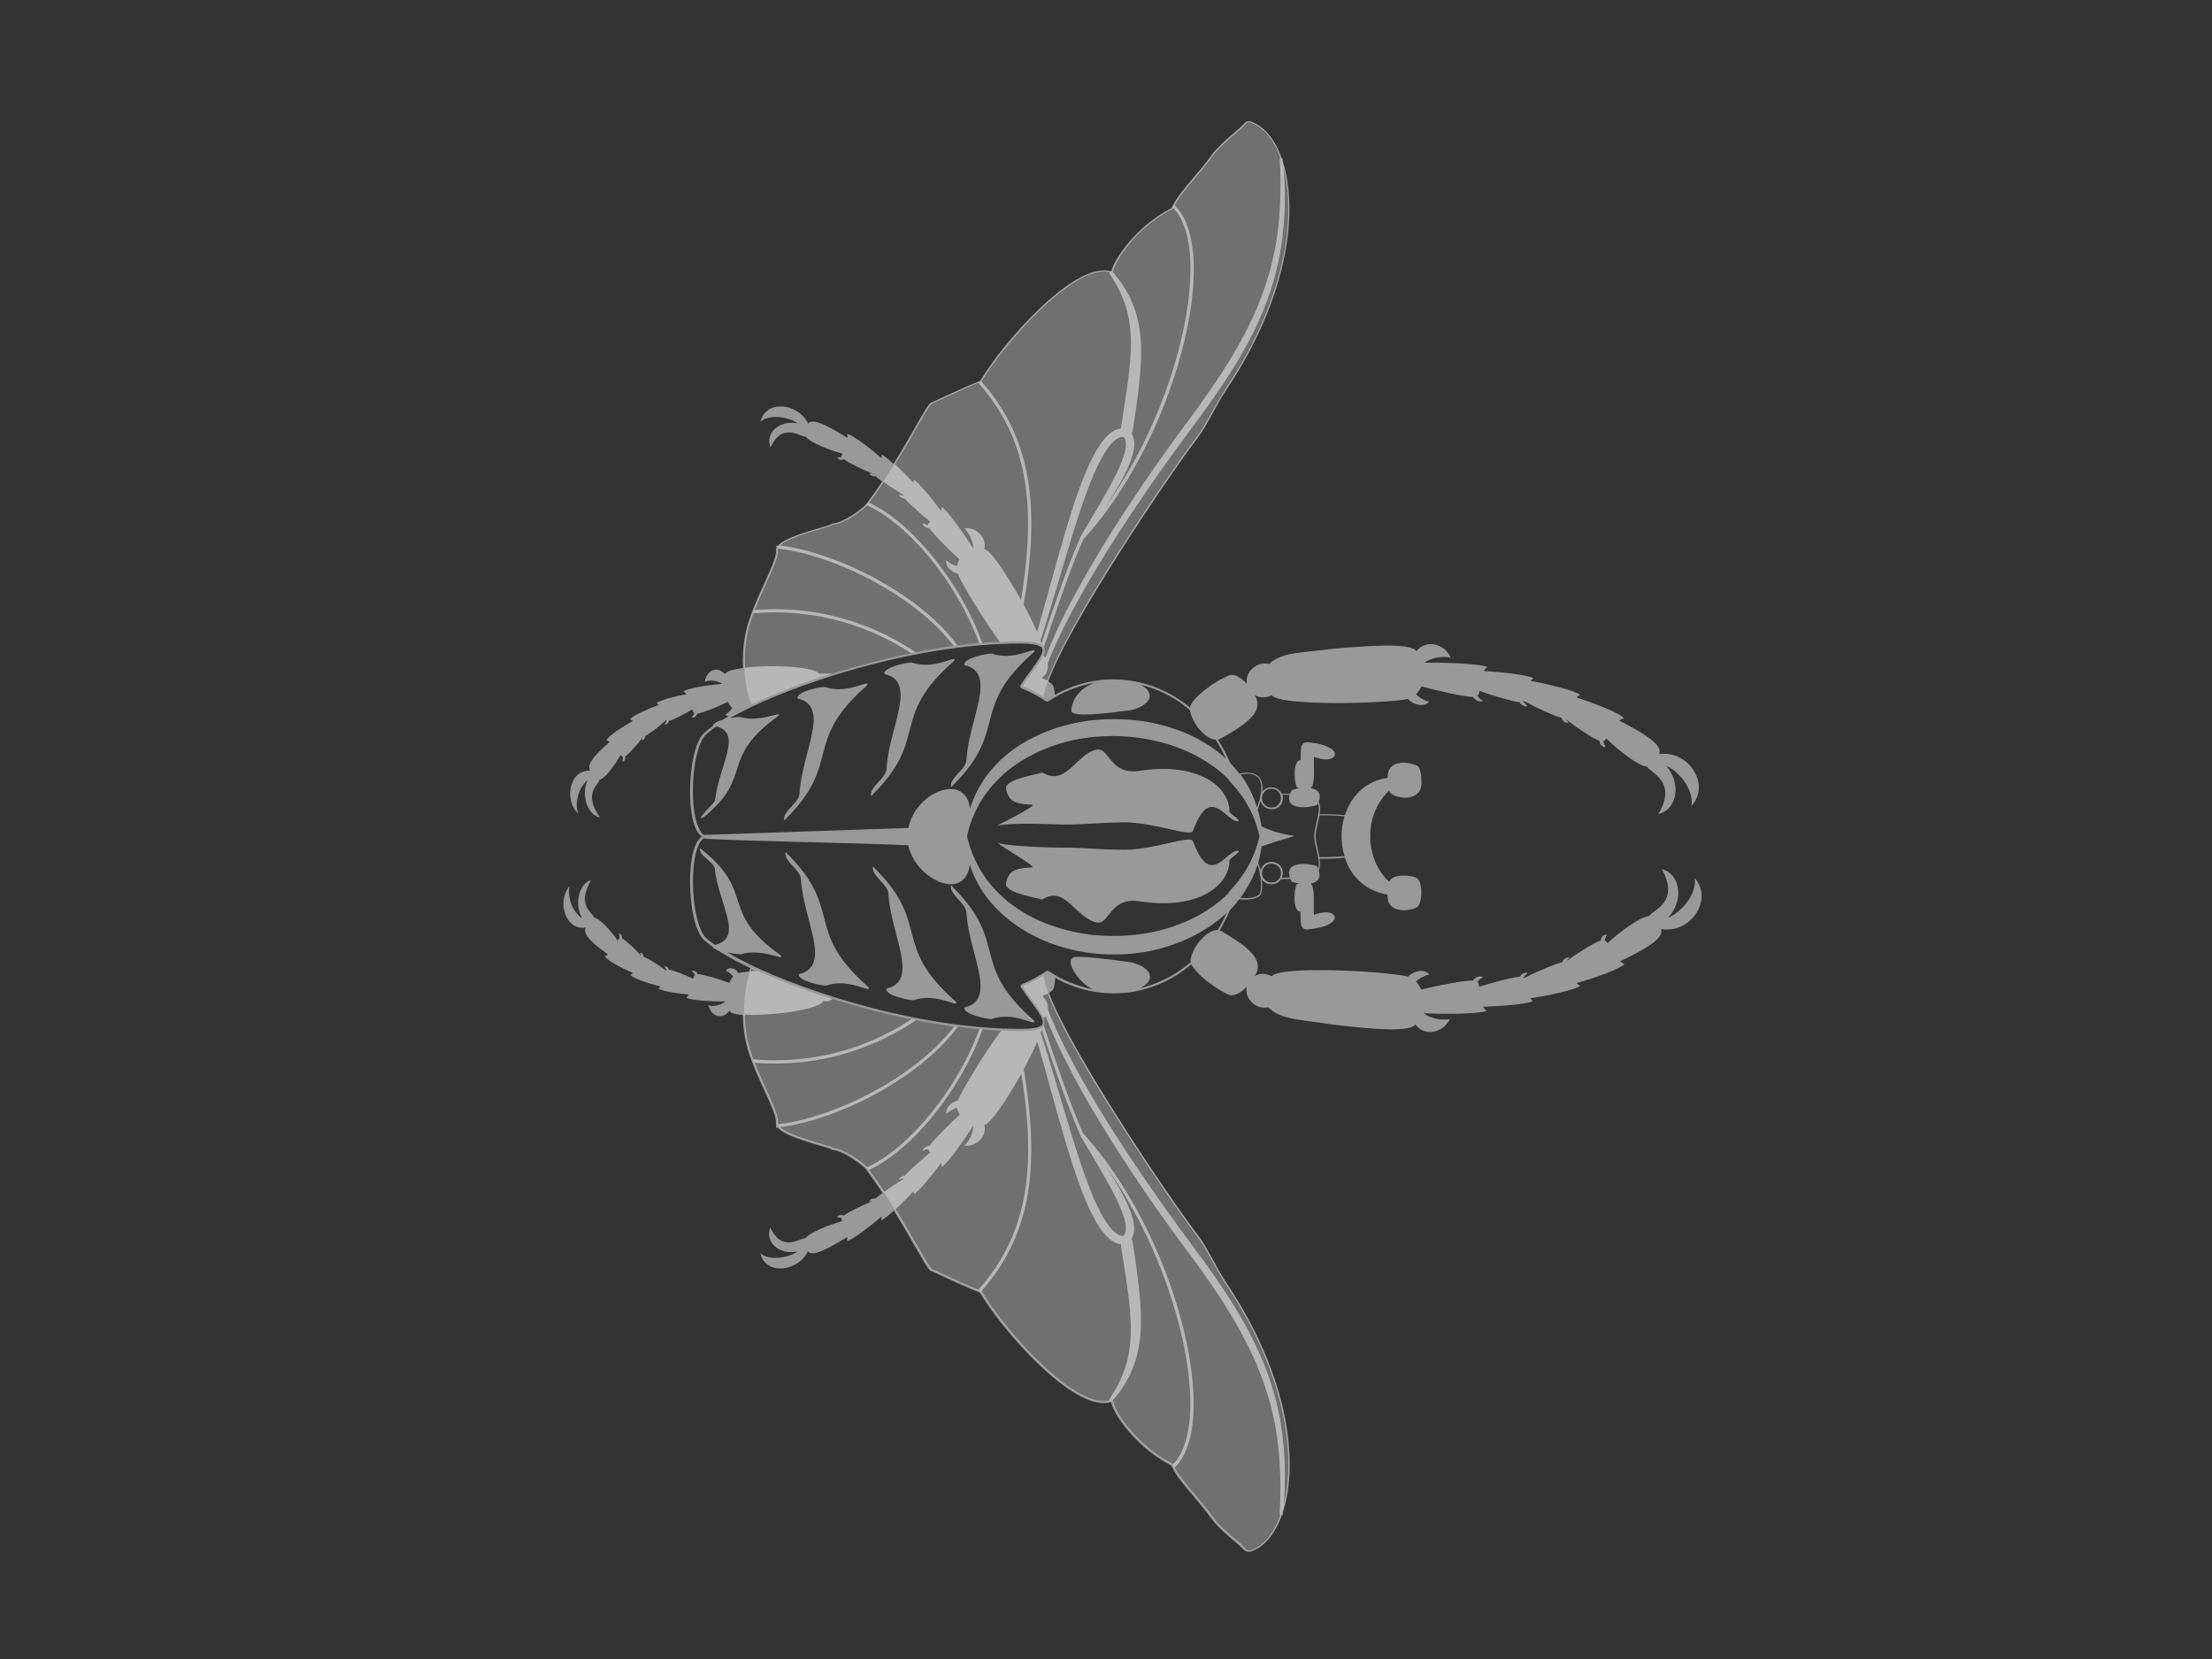
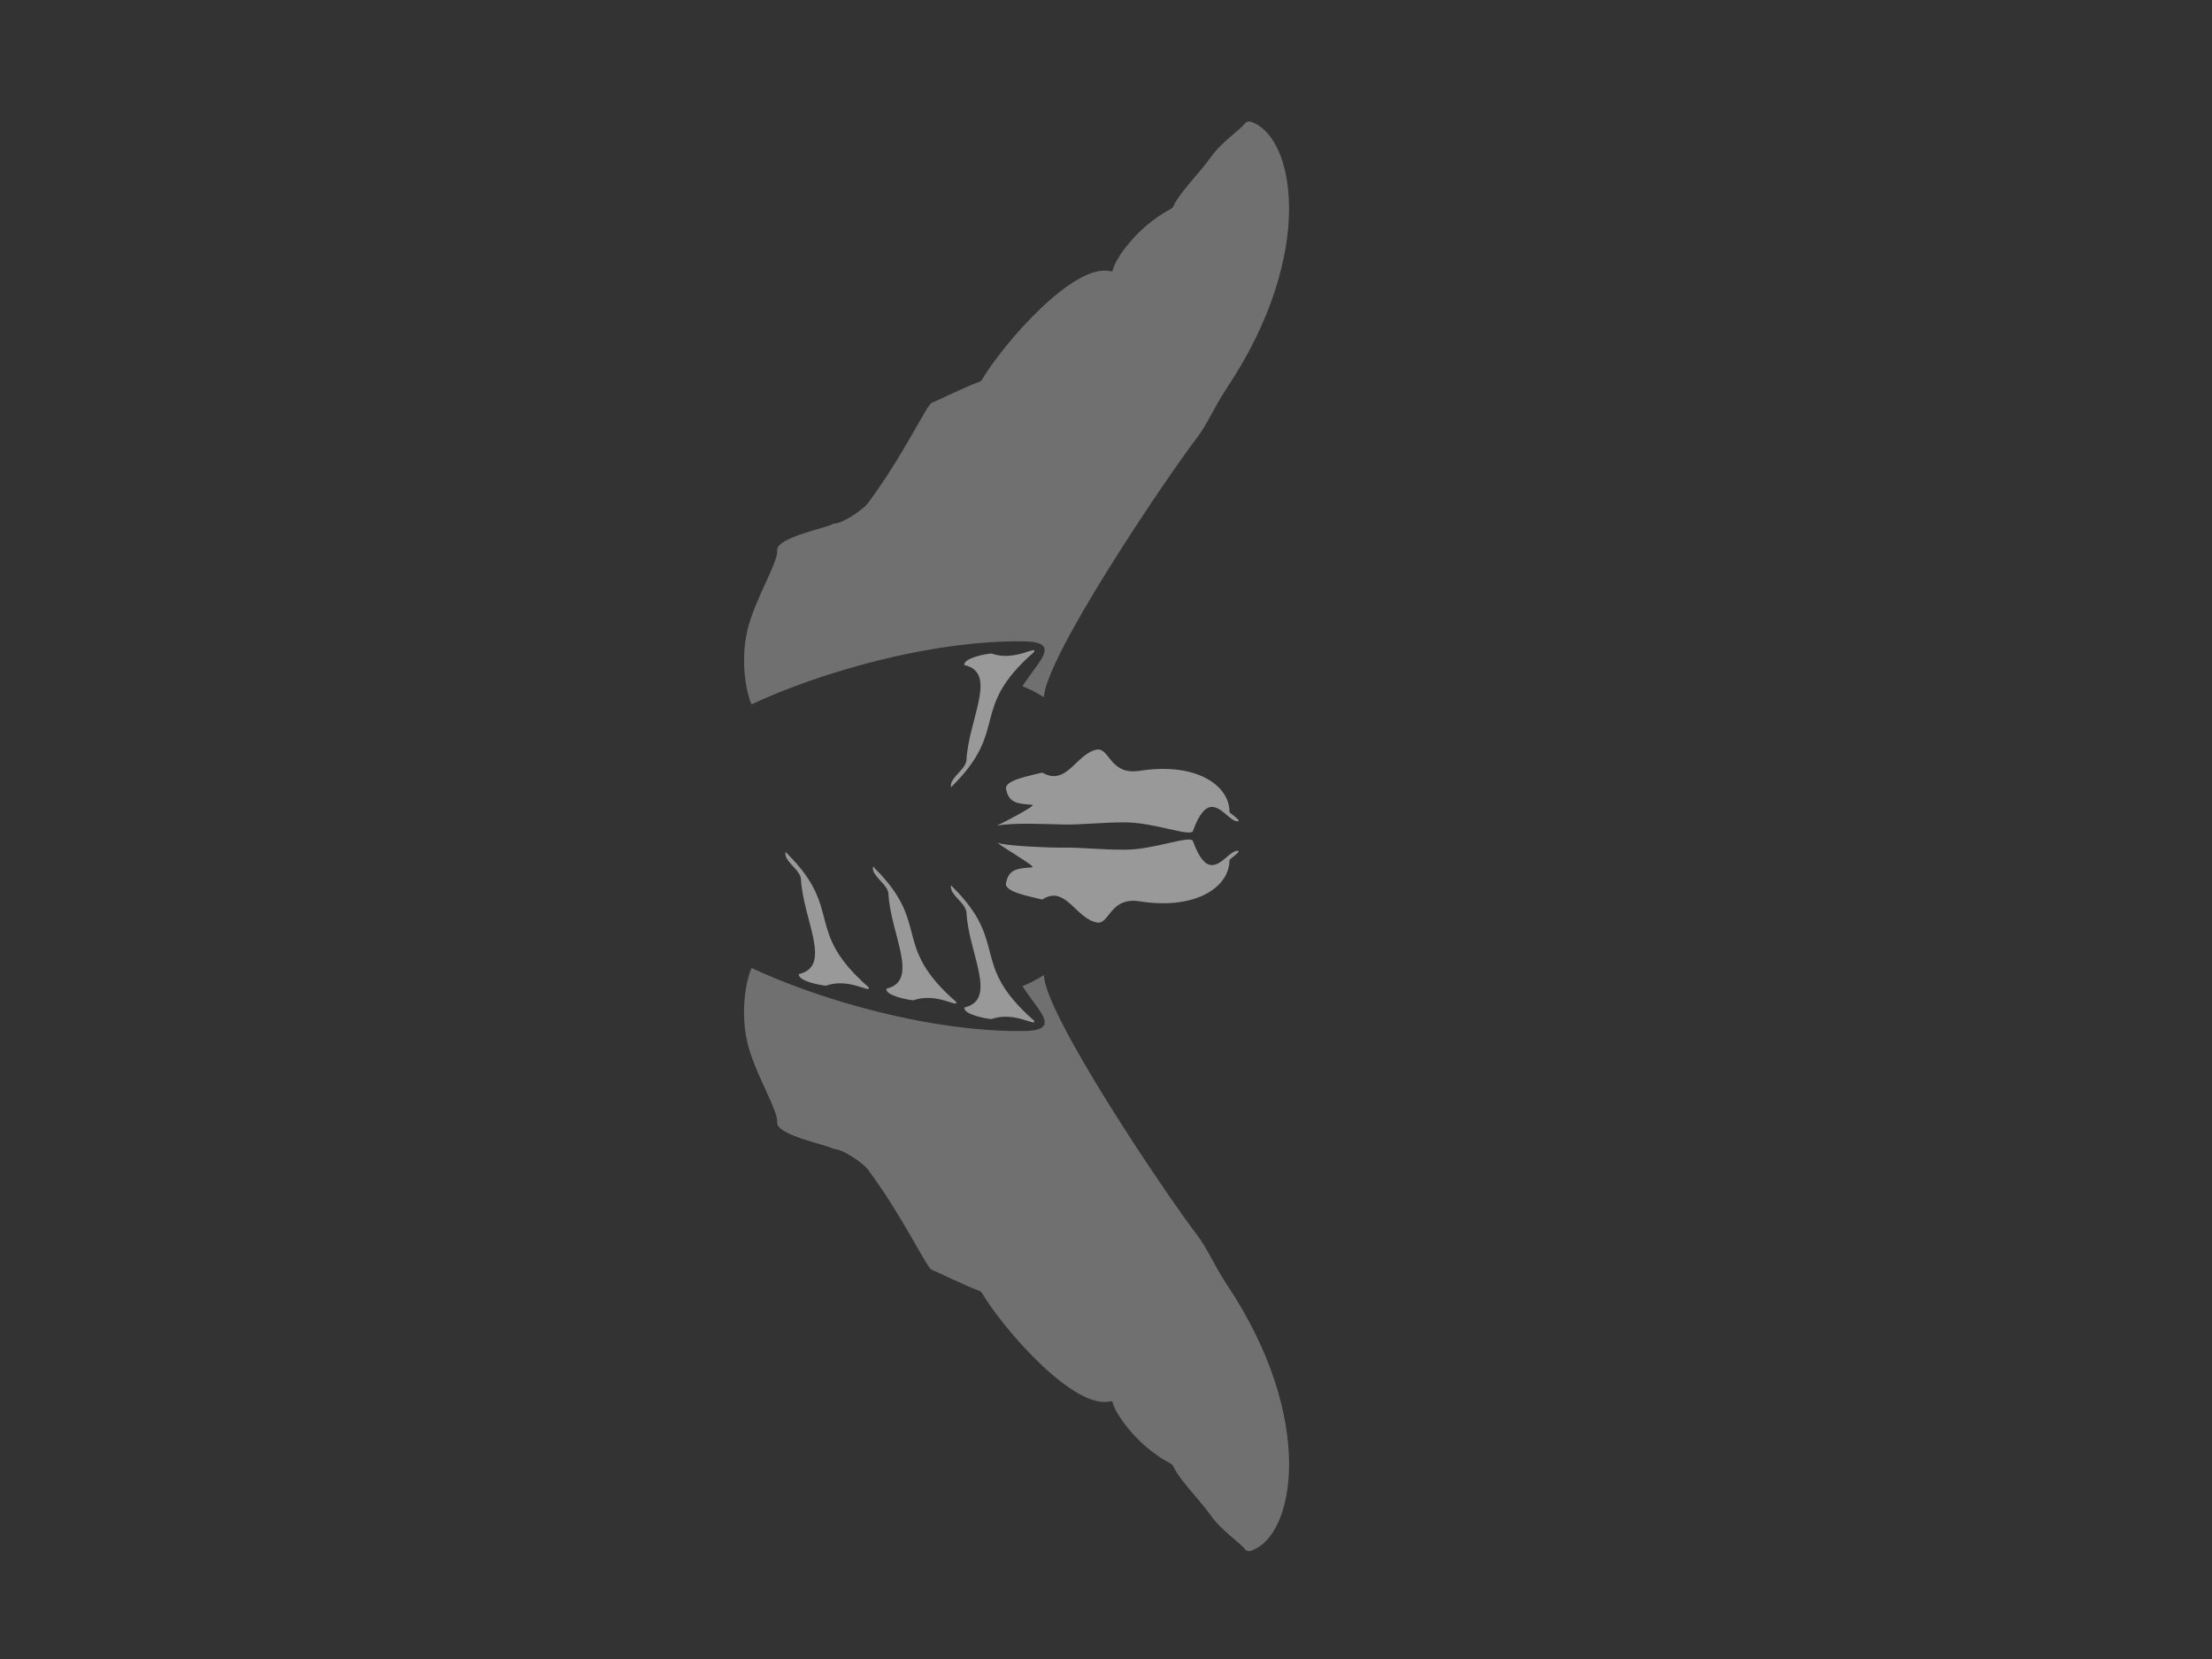
<svg xmlns="http://www.w3.org/2000/svg" version="1.1" id="Goliath-wings" x="0px" y="0px" viewBox="0 0 2880 2160" style="enable-background:new 0 0 2880 2160;" xml:space="preserve">
  <rect x="0" y="0" width="2880" height="2160" fill="#333333" stroke="none" />
  <style type="text/css">
	.st0{fill:#999999;}
	.st1{opacity:0.3;}
	.st2{fill:#FFFFFF;}
</style>
  <g>
    <path class="st0" d="M1255.7,865.9c44.1,10,5.2,70.8,2.6,124c-1.4,10.3-12.2,16.3-18.4,26.6c-1.8,2.1-3.3,12.2,0.5,6.3   c74.3-73.9,20.8-99.4,105.8-173.8c5.1-9.7-25,12.8-55,1.9C1285.4,850.8,1253.6,856.8,1255.7,865.9z" />
-     <path class="st0" d="M1154.2,1001.5c-1.4,10.3-12.2,16.3-18.4,26.6c-1.8,2.1-3.3,12.2,0.5,6.3c74.3-73.9,20.8-99.4,105.8-173.8   c5.1-9.7-25,12.8-55,1.9c-5.8,0-37.6,6-35.5,15.1C1195.7,887.5,1156.8,948.3,1154.2,1001.5z" />
-     <path class="st0" d="M1023.1,1066.2c74.3-73.9,20.8-99.4,105.8-173.8c5.1-9.7-25,12.8-55,1.9c-5.8,0-37.6,6-35.5,15.1   c44.1,10,5.2,70.8,2.6,124c-1.4,10.3-12.2,16.3-18.4,26.6C1020.8,1062,1019.3,1072.1,1023.1,1066.2z" />
    <path class="st0" d="M1239.9,1161.1c6.1,10.3,16.9,16.3,18.4,26.6c2.6,53.2,41.5,113.9-2.6,124c-2.1,9.1,29.7,15.1,35.5,15.1   c29.9-10.9,60.1,11.6,55,1.9c-85-74.4-31.5-99.9-105.8-173.8C1236.6,1148.8,1238.1,1159,1239.9,1161.1z" />
    <path class="st0" d="M1138.3,1136.6c6.1,10.3,16.9,16.3,18.4,26.6c2.6,53.2,41.5,113.9-2.6,124c-2.1,9.1,29.7,15.1,35.5,15.1   c29.9-10.9,60.1,11.6,55,1.9c-85-74.4-31.5-99.9-105.8-173.8C1135,1124.3,1136.5,1134.5,1138.3,1136.6z" />
    <path class="st0" d="M1040.2,1268.2c-2.1,9.1,29.7,15.1,35.5,15.1c29.9-10.9,60.1,11.6,55,1.9c-85-74.4-31.5-99.9-105.8-173.8   c-3.8-5.9-2.2,4.3-0.5,6.3c6.1,10.3,16.9,16.3,18.4,26.6C1045.5,1197.4,1084.4,1258.1,1040.2,1268.2z" />
    <path class="st0" d="M1384.5,1103.6c-16.9,0.3-79.5-2.3-85.3-6.5c-0.1-0.1-0.2,0-0.2,0.1c2.1,3.7,51,31.5,45,32   c-19.3,1.6-30.6,2.1-34.2,20.6c-2.3,11.6,30.5,17.1,47.2,21.4c30.1-19.7,43.3,24.5,71.1,29.9c16.4,3.2,16.8-33.7,55.5-27.6   c67.6,10.7,110-14.1,116.3-45.3c0.2-1.2,0.4-2.3,0.6-3.5c0.2-1.6,0.3-3.2,0.3-4.8c0-1.6,17.3-12.4,10.2-12.2   c-3.5,0.1-7.2,2.7-11.2,6c-13.4,11-29.4,29-46.6-18.6c-3-8.3-50.9,11.2-88.1,11.2C1433.6,1106.5,1407.6,1103.2,1384.5,1103.6z" />
    <path class="st0" d="M1357.1,1005.9c-16.7,4.3-49.5,9.8-47.2,21.4c3.6,18.5,14.9,19,34.2,20.6c5.8,0.5-35.3,21.9-45.1,26.6   c-0.2,0.1-0.1,0.5,0.2,0.4c19.7-4.2,68.4-1.7,85.3-1.4c23.1,0.5,49.1-2.8,80.6-2.8c37.2,0,85.1,19.4,88.1,11.2   c17.3-48,33.5-29.3,46.9-18.4c3.9,3.2,7.5,5.7,10.9,5.8c7.2,0.2-10.2-10.6-10.2-12.2c0-1.4-0.1-2.8-0.2-4.2   c-3.4-33-46.5-60.4-117-49.3c-38.7,6.1-39-30.5-55.5-27.6C1401.4,980.7,1389,1024.5,1357.1,1005.9z" />
-     <path class="st0" d="M1628.6,2020.1c17.1-5.5,31.5-22.4,40.5-47.7l1.2,0.1c0.1-1.6,0.3-3.2,0.4-4.8c10.5-33.1,11.3-76.2,2.3-122.1   c-11.1-56.4-36.9-116.2-74.6-172.9c-8-12-14.2-23.5-19.8-33.6c-6.3-11.6-11.8-21.6-18.4-30.3c-38.7-50.6-165.9-239.2-194.4-316   c3.8-2.2,6.2-5,6.6-8.1c0.6-3.1,1.2-7.1,1.6-11.4c-0.1-0.1-0.2-0.1-0.3-0.2c56.3,31.9,126.3,26.2,177.5-17.7   c6.8,14.5,35.1,34,48.2,39.6c5.7,3,15.3-1.3,23.8-10.2c-3.3,16.4,13.3,30.2,28,26.7c16.9,17.1,46,16,82.6,22.3   c41.6,4.8,101.3,11.7,108.8,0c12.4,16.5,36.5,11.1,45.1-7.2c-9.4,2.4-24.6,0-34.3-7.4c24.2,1.2,73,1.4,82.3-3.3   c-2-1.3-3.5-3-4.7-5.1c20.7-0.6,58-3.2,65-7.5c-1.1-0.6-2.5-1.7-3.8-3.4c19.7-3,59-10.9,65.3-16.5c-1.9-0.7-3.5-1.9-4.9-3.4   c19-5.3,57.5-18.2,62.6-25c-2.1-0.6-4-1.8-5.8-3.3c20.3-10.3,59.4-28.1,53-42.1c38.3,6.8,68.9-38,44.1-66.4   c3,19.4-15.5,43.7-34.6,51.6c20-21.3,17.4-55.9-8.2-63.3c24.7,44.6-14.1,53.7-16,61.1c-12.9,1-40.3,21.8-54.7,35.4   c-1.3-1.9-2.5-3.2-3.7-3.5c0.5-3.2,1.8-5.9,3.1-7.5c-3.5-1.2-7.8,2.2-8.1,7.4c-7.9,2.5-30.2,16.3-44.2,26.6c1-1.7,2.2-3.1,3.3-4   c-3-1.4-8,1.2-9.4,5.9c-8.4,1.6-34.2,12.5-49.8,20.5c-0.2-0.3-0.5-0.5-0.8-0.7c1.3-1.8,3.6-4.2,5.8-5.5c-2.6-1.7-8.1,0.1-10.5,4.5   c-8.5,0.5-35.8,7.5-52.8,13.1c-0.4-3.1-1.1-5.5-2.5-6.5c2.4-2.9,5.2-5,7.5-6.1c-3.3-2.3-9.8-0.5-13,4.4   c-10.8-0.2-46.8,6.4-67.5,11.9c-1.8-3.9-4.1-7.7-6.8-10.8c5.9-4.8,12.3-7.9,17.4-9.1c-6.1-6.9-19.2-5.6-27.6,2.9   c-28.7-7-166.5-14.6-177.6-0.4c-7.1-4.1-15.6-4.1-22.2-0.5c16.3-23.4-19.2-43.7-42.3-57.7c-1-0.7-2.1-1.2-3.3-1.6   c4.9-8.1,9.3-16.8,13.2-26.1c4.5-4.5,8.6-9.4,12.4-14.5c0.2,0,0.3,0.1,0.5,0.1c9.7,1.4,22.7-0.2,26.8-5.2c3.2-4,2.4-15.9,1.9-21   c2.7,4.4,7.6,6.7,12.4,6.8c4.8,0.1,9.7-2,12.5-6.6c4.2-0.1,8.2-0.3,12-0.5c0.1,0,0.2,0,0.3,0c0.5,1.2,1.1,2.4,1.8,3.7   c2.5,0.9,5.8,1.6,9.4,2.2c-1,0.4-2,0.9-3.1,1.4c-3.5,7.5-5.2,35.4,5.1,35.4c0.5,12.7-1.4,23.3,9,23.2c52.7-4.6,39.5-32,8.4-18.8   c-0.8-15.9,2.2-34.6-4.3-41c8.4-1.4,14.3-6.1,10.6-16.8c0.1-0.3,0.3-0.5,0.4-0.8c1.5-3.5,1.7-8.2,0.6-14.7   c11.5,0.1,23.1-0.3,33-1.3c7.9,23.7,26.3,43.3,55.8,48c-2.4,22.4,24.5,23.9,38.9,16c6.8-6,7.1-34.8-2-38.1   c-9-4.1-31.7-4.6-34.8,5.5c-15.2-13.9-23.8-34.4-24.8-55.5c0.1-1.2,0.2-2.4,0.2-3.6c0-1.3-0.1-2.6-0.2-4   c0.8-20.4,8.7-40.7,24.7-55.7c0.9,9.9,45,18.9,41.9-13.1c0-8.5-1.5-17-5.5-19.4c-14.7-6.4-39.6-6.9-38.3,15.8   c-29.2,4.2-47.9,24.3-55.8,48.7c-9.9-0.9-21.5-1.4-32.9-1.3c1.2-7,0.9-11.9-0.9-15.5c-0.1-0.2-0.2-0.4-0.4-0.7   c4.4-11.4-1.7-16.3-10.3-17.7c6.5-6.4,3.6-25.1,4.3-41c31.1,13.2,44.3-14.2-8.4-18.8c-10.4-0.1-8.6,10.5-9,23.2   c-10.3,0-8.6,27.9-5.1,35.4c1.1,0.5,2.1,1,3.1,1.4c-3.6,0.5-6.9,1.3-9.4,2.2c-1,1.8-1.8,3.5-2.4,5.1c-0.1,0-0.2,0-0.3,0   c-3.3-0.2-6.9-0.4-10.7-0.5c-2.5-5.3-7.9-8-13.2-8.1c-4.4-0.1-8.9,1.7-11.8,5.6c0.9-8.9-0.8-15.5-5.2-19.7   c-6.8-6.5-18.1-5.2-24.3-3.8c-0.1,0-0.2,0-0.3,0.1c0,0-0.1,0-0.1,0c-3.8-5-7.9-9.8-12.3-14.3c-4.6-10.8-9.8-20.8-15.7-30   c1.3-0.3,2.6-0.8,3.8-1.6c23.4-13.3,59.5-32.5,44-56.4c6.5,3.8,15,4.1,22.2,0.2c10.7,14.5,148.6,11,177.5,4.9   c8.1,8.7,21.2,10.5,27.5,3.7c-5-1.3-11.4-4.6-17.1-9.6c2.8-2.9,5.2-6.7,7.2-10.6c20.6,6,56.4,13.7,67.1,13.9c3.1,5,9.5,7,12.9,4.8   c-2.3-1.2-5-3.4-7.3-6.3c1.4-0.9,2.2-3.2,2.7-6.4c16.8,6.1,43.9,14,52.4,14.7c2.3,4.5,7.6,6.4,10.3,4.8c-2.1-1.4-4.4-3.9-5.6-5.7   c0.3-0.2,0.6-0.4,0.8-0.7c15.4,8.5,40.8,20.1,49.1,22c1.3,4.8,6.2,7.5,9.2,6.2c-1.1-1-2.2-2.4-3.2-4.1   c13.7,10.7,35.6,25.2,43.4,27.9c0.2,5.2,4.3,8.8,7.9,7.7c-1.2-1.6-2.4-4.3-2.9-7.6c1.2-0.3,2.5-1.6,3.8-3.4   c14,14,40.7,35.7,53.6,37c1.7,7.4,40.2,17.7,14.1,61.6c25.8-6.7,29.5-41.2,10.1-63.1c18.9,8.4,36.6,33.3,33,52.6   c25.6-27.6-3.6-73.3-42.1-67.7c6.9-13.8-31.7-32.7-51.7-43.6c1.9-1.5,3.8-2.6,5.9-3.1c-4.9-6.9-43-21.1-61.8-26.9   c1.4-1.5,3.1-2.6,5-3.3c-6.2-5.8-45.2-14.9-64.8-18.5c1.4-1.7,2.9-2.8,3.9-3.3c-6.9-4.5-44.1-8.3-64.8-9.5c1.2-2,2.8-3.7,4.8-4.9   c-9.1-5-58-6.2-82.2-5.8c9.9-7.1,25.2-9.1,34.5-6.4c-8-18.6-32-24.7-44.8-8.6c-7.1-11.9-66.9-6.7-108.7-3.2   c-36.8,5.3-65.8,3.3-83.2,19.9c-14.6-4-31.7,9.3-28.8,25.8c-8.2-9.2-17.7-13.8-23.5-10.9c-14.4,5.6-47.2,27-50.7,41.6   c-51.4-42.6-120.9-48.1-176.8-15.8c0.4-0.2,0.7-0.4,1.1-0.6c-0.4-3.5-0.9-6.7-1.4-9.2c-0.5-3.3-3.1-6.1-7.2-8.4   c27.4-75.8,156-266.5,194.9-317.5c6.6-8.7,12.1-18.7,18.4-30.3c5.5-10.1,11.8-21.6,19.8-33.6c37.7-56.7,63.5-116.5,74.6-172.9   c9-45.9,8.2-89.1-2.3-122.1c-0.1-1.6-0.3-3.2-0.4-4.8l-1.2,0.1c-9-25.3-23.4-42.3-40.5-47.7c-3.2-1-6.7,0.1-8.7,2.8   c-2,2.7-7.1,7-12.9,12c-9.9,8.4-22.1,18.9-30,29.9c-6.7,9.4-14.7,18.8-22.4,27.9c-11.6,13.7-22.6,26.7-27.8,37.8   c-0.7,1.4-1.8,2.6-3.1,3.3c-24.9,13-43.2,31.2-54.1,44.1c-13.5,16.1-20.8,29.9-21.8,36c-0.1,0.3-0.3,0.6-0.6,0.8   c-0.3,0.2-0.6,0.3-1,0.2c-14.7-3.8-42.5,1.4-91.8,48.2c-33.6,31.9-62.9,69.9-76,91.7c-1.6,2.7-2.9,3.6-3.7,3.8   c-9.2,3.1-32,13.6-47,20.6c-7.6,3.5-13.6,6.3-15.2,6.9c-2.8,1-8.1,10.2-19.8,30.7c-7.7,13.4-17.4,30.5-28.9,48.9   c-6.8-6.2-12.9-11.1-15.7-12c0.4,1.5,0.4,3.1,0.2,4.7c-12.2-10.6-38.5-31.2-45.1-31.8c0.6,1.6,0.8,3.4,0.7,5.3   c-16.2-9.5-45-28.3-51.2-18.4c-12.8-27.2-55.5-31.9-62.1-2.5c9.4-9.6,35-7.6,48.4,2.1c-22.2-4.8-43,11-35.4,31.4   c15.5-34.4,39.8-12.9,45.5-14.3c6.8,8.3,32.6,18.1,47.9,22.2c-0.5,1.7-0.8,3-0.4,3.9c-2.2,0.9-4.5,1.2-6.1,1   c0.8,2.5,4.8,4.4,8.5,2.4c5.3,4.2,24.4,13.6,37.4,18.8c-1.6,0-3-0.2-4.1-0.6c0.5,2.4,4.3,4.9,8.1,3.9c1.6,1.6,4.7,4.1,8.6,6.9   c-6.4,9.6-13.2,19.3-20.4,28.9c-5.1,6.8-31.8,25.8-44.4,25.8c-0.3,0-0.6,0.2-0.8,0.5c-0.9,1-8.8,3.3-16.6,5.6   c-18.7,5.5-45.3,13.3-53.6,22.9c-0.7-0.1-1.4-0.1-2-0.2l-0.3,4.1c0,0,0.1,0,0.1,0c-0.2,0.6-0.3,1.3-0.3,1.9c0,0.3,0,0.5,0,0.8   c0.8,7.2-6.5,23.2-15,41.8c-5.1,11.3-10.7,23.6-15.5,35.8c0,0,0,0,0,0l0,0c-2.3,6-4.4,12-6.1,17.8c-5,17-6.6,33.7-6.6,47.7   c0,3.3,0.1,6.5,0.2,9.5c-13.4,1.7-22.7,4.5-23,8.2c-10.1-11.3-24.3-5.9-26.6,9.7c5.3-2.7,15.8-2,22.5,2.7   c-15.1,1.2-45.4,5.5-50.3,10c1.4,0.8,2.7,2,3.8,3.5c-12.7,2.3-35.3,7.7-38.9,11.7c0.7,0.4,1.7,1,3,2.3   c-11.6,4.1-34.5,13.8-37.5,18.7c1.3,0.4,2.5,1.2,3.6,2.2c-10.8,5.8-32.3,19.4-34.3,25.1c1.4,0.3,2.8,1,4.2,2   c-12.4,11.4-31.5,27.2-25.4,37.5c-28.5-0.9-33.4,39.9-15.7,55.7c-4.4-12.3-0.1-33.6,12.4-43.3c-9,18.9-0.2,45.6,16.1,48.6   c-22.7-32.4-1.6-41.9-0.8-49c7.8-1.9,21.1-20.6,27.6-32.5c1.1,1.3,2.1,2.2,2.9,2.4c0.2,2.5-0.1,4.7-0.6,6.1   c2.2,0.7,4.4-2.4,3.7-6.5c4.4-2.7,15.8-15.4,22.7-24.7c-0.3,1.4-0.8,2.6-1.4,3.4c1.9,0.8,4.7-1.6,4.8-5.5   c4.9-2,18.9-12.8,27.2-20.4c0.2,0.2,0.4,0.4,0.6,0.5c-0.4,1.4-1.4,3.5-2.6,4.8c1.7,1,4.9-0.8,5.7-4.4c5.2-1.1,20.8-9.1,30.3-15   c0.8,2.4,1.7,4.2,2.7,4.8c-1,2.5-2.3,4.4-3.6,5.4c2.1,1.4,6.1-0.4,7.3-4.6c6.7-0.8,27.8-9.2,39.6-15.3c1.8,2.9,3.9,5.7,6.1,7.8   c-2.8,4.3-6.2,7.3-9.1,8.7c1.2,1.2,2.6,1.9,4.1,2.3c0,0,0,0,0,0c-2.6,1.5-5.1,2.9-7.5,4.4c-6.5,1.8-11.9,4.3-12.8,8   c0.1,0,0.2,0.1,0.4,0.1c-4.5,3.2-8.5,6.3-11.8,9.2c-11.8,10.6-18.3,44.7-18.3,76c0,11.1,0.8,21.9,2.5,31.2   c1.9,10.4,5.7,23.2,13.2,27.6c-7.5,4.4-11.3,17.3-13.2,27.6c-1.7,9.3-2.5,20-2.5,31.2c0,31.3,6.5,65.3,18.3,76   c3.2,2.9,7,5.8,11.3,8.9c1.3,2,4.1,3.7,7.6,5.1c13.3,8.5,30.3,17.5,50,26.5c-0.3-0.1-0.6-0.3-0.9-0.4c-2.6,0.2-5.1,0.4-7.5,0.6   c0.5-1.3,1-2.4,1.4-3.4c-0.6-0.3-1.1-0.5-1.6-0.8c-0.6,1.3-1.2,2.8-1.8,4.4c-5.7,0.6-10.5,1.2-13.6,2c-4.3-6.9-12.5-8.3-16.9-3.2   c3,1.1,6.8,3.7,9.9,7.7c-2,2.3-3.8,5.3-5.3,8.3c-12.4-4.9-34.2-11.3-40.9-11.4c-1.6-4.1-5.8-5.5-7.7-3.9c1.3,0.9,2.9,2.7,4.1,5.1   c-1,0.7-1.6,2.6-2.2,5c-10-5-26.3-11.4-31.6-12c-1.2-3.6-4.5-5-6.1-3.9c1.3,1.3,2.5,3.2,3.1,4.6c-0.2,0.1-0.4,0.3-0.6,0.5   c-8.9-6.8-24-16.2-29-17.7c-0.4-3.8-3.5-6-5.3-5c0.6,0.8,1.2,1.9,1.7,3.3c-7.7-8.6-20.3-20.2-24.9-22.4c0.3-4.1-2.2-7-4.3-6.1   c0.7,1.3,1.2,3.5,1.2,6c-0.8,0.3-1.7,1.2-2.7,2.7c-7.7-11.2-22.6-28.5-30.6-29.7c-1.5-7-23.4-14.5-4-48.9   c-16,4.6-22.1,32-11.4,49.9c-13.3-8.5-19.7-29.3-16.5-41.9c-16.1,17.4-7.3,57.6,21,53.9c-5,10.8,15.5,24.8,28.9,34.9   c-1.3,1.2-2.6,2-4,2.4c2.5,5.5,25.3,17,36.6,21.7c-1,1.2-2.1,2.1-3.4,2.6c3.4,4.6,27.1,12.1,39.1,15c-1.2,1.5-2,2.2-2.7,2.6   c4,3.6,27,6.8,39.8,7.9c-0.9,1.6-2,2.9-3.4,3.9c5.3,4,35.8,5.3,51,5.1c-6.3,5.3-16.6,7.1-22.1,4.9c3.8,15.3,18.5,19.3,27.4,7.1   c0.6,3.1,7.3,4.9,17.3,5.6c0.2,13.4,1.9,28.9,6.5,44.8c1.7,5.9,3.8,11.8,6.1,17.8l0,0c0,0,0,0,0,0c4.7,12.3,10.3,24.6,15.5,35.8   c8.5,18.6,15.8,34.6,15,41.8c-0.1,0.9,0,1.8,0.2,2.7c0,0-0.1,0-0.1,0l0.3,4.1c0.7-0.1,1.4-0.1,2.1-0.2c8.2,9.6,34.8,17.4,53.5,22.9   c7.7,2.3,15.7,4.6,16.6,5.6c0.2,0.3,0.5,0.5,0.8,0.5c12.6,0,39.3,19,44.4,25.8c7.4,10,14.5,20.1,21.1,30.1   c-4.2,3.1-7.6,5.8-9.4,7.5c-3.9-1-7.6,1.5-8.1,3.9c1.1-0.4,2.5-0.6,4.1-0.6c-13,5.2-32.1,14.6-37.4,18.8c-3.6-2-7.7-0.1-8.5,2.4   c1.6-0.2,3.9,0.1,6.1,1c-0.3,0.9-0.1,2.3,0.4,3.9c-15.3,4.1-41.1,14-47.9,22.2c-5.7-1.4-30,20.1-45.5-14.3   c-7.5,20.5,13.2,36.3,35.4,31.4c-13.4,9.7-39,11.7-48.4,2.1c6.6,29.4,49.3,24.7,62.1-2.5c6.1,9.9,34.9-9,51.2-18.4   c0.1,1.8-0.1,3.6-0.7,5.3c6.6-0.7,32.9-21.2,45.1-31.8c0.3,1.6,0.3,3.1-0.2,4.7c2.9-0.9,9.3-6.1,16.4-12.6   c11.1,18,20.7,34.6,28.2,47.8c11.8,20.5,17.1,29.7,19.8,30.7c1.6,0.6,7.6,3.4,15.2,6.9c15,7,37.8,17.5,47,20.6   c0.8,0.3,2.1,1.1,3.7,3.8c13.1,21.8,42.5,59.9,76,91.7c49.2,46.7,77.1,52,91.8,48.2c0.3-0.1,0.7,0,1,0.2c0.3,0.2,0.5,0.5,0.6,0.8   c1,6.1,8.3,20,21.8,36c10.9,13,29.2,31.1,54.1,44.1c1.4,0.7,2.5,1.9,3.1,3.3c5.2,11.2,16.2,24.1,27.8,37.8   c7.7,9.1,15.6,18.5,22.4,27.9c7.8,11,20.1,21.5,30,29.9c5.9,5,10.9,9.3,12.9,12C1621.9,2020,1625.4,2021.1,1628.6,2020.1z    M1440.5,1434.1c42.6,68.7,94.6,144.6,118.3,175.7c6.6,8.6,12,18.5,18.3,30c5.6,10.2,11.8,21.7,19.9,33.7   c37.6,56.5,63.3,116.1,74.3,172.3c8.2,41.8,8.2,81.3,0.2,112.9c0.9-12.1,1.4-24.2,1.4-36.3c0-16.7-0.8-33.5-2.7-50.2   c-1.9-16.7-4.9-33.3-9.1-49.6c-4.2-16.3-9.5-32.3-15.9-47.9c-6.3-15.6-13.7-30.7-21.6-45.5c-8-14.7-16.7-29.1-25.8-43.1   c-9.1-14.1-18.6-27.8-28.4-41.3c-4.9-6.8-9.8-13.5-14.8-20.2c-5-6.6-9.9-13.3-14.8-20c-19.6-26.8-38.8-53.9-57.4-81.4   c-18.6-27.5-36.7-55.4-53.8-83.8c-8.6-14.2-16.9-28.5-24.9-43.1c-4-7.3-7.9-14.6-11.7-21.9c-3.8-7.3-7.6-14.7-11.2-22.2   c-6-12.4-11.6-25-16.6-37.8c0.6-5.9-1.2-12-5.7-15.5c-0.3-0.9-0.6-1.8-0.9-2.7c2.5-0.7,4.8-1.6,6.8-2.6   C1377.6,1329.3,1411,1386.7,1440.5,1434.1z M1407.6,1480.3c0,0.1,0.1,0.2,0.2,0.3c11.6,19.9,23.7,39.4,34.8,59.4   c2.8,5,5.5,10,8,15.1c2.6,5,5.1,10.1,7.3,15.3c2.2,5.1,4.2,10.3,5.7,15.5c0.8,2.6,1.4,5.2,1.8,7.7c0.4,2.5,0.6,5,0.5,7.4   c-0.1,2.3-0.7,4.4-1.5,6c-0.2,0.4-0.5,0.8-0.7,1.1c-0.1,0.1-0.1,0.2-0.2,0.2l-0.1,0l-1.1,0.8c-0.9,0-1.7-0.1-2.6-0.3   c-1-0.2-2-0.6-3-1c-1-0.5-2-1-3-1.7c-0.5-0.3-1-0.7-1.5-1.1c-0.5-0.4-1-0.8-1.4-1.2c-3.8-3.3-7.1-7.6-10.2-12.1   c-3-4.5-5.8-9.4-8.4-14.3c-5.1-10-9.6-20.4-13.7-31c-4.1-10.6-8-21.4-11.6-32.2c-14.5-43.4-26.8-87.8-40.1-131.8   c-3.3-11-6.7-22-10.2-33c-0.5-1.5-1-3-1.5-4.4c0.5-1.4,0.9-2.7,1.3-4c16.8,50.1,31.5,93.6,48.7,133.7L1407.6,1480.3L1407.6,1480.3z    M1351,1340.4C1351,1340.4,1351,1340.4,1351,1340.4C1351,1340.4,1351,1340.4,1351,1340.4C1351,1340.4,1351,1340.4,1351,1340.4z    M1346.2,1341.4L1346.2,1341.4C1346.2,1341.4,1346.1,1341.4,1346.2,1341.4c0,0,0,0,0.1,0   C1346.3,1341.4,1346.2,1341.4,1346.2,1341.4z M1331,1342.5c-2.4,0-4.8,0-7.2,0c0,0,0,0,0,0   C1326.2,1342.5,1328.6,1342.5,1331,1342.5z M1333.8,1342.4c-0.2,0-0.4,0-0.5,0C1333.4,1342.4,1333.6,1342.4,1333.8,1342.4z    M1335.8,1342.4c0.2,0,0.4,0,0.6,0C1336.1,1342.3,1335.9,1342.4,1335.8,1342.4z M1338,1342.3c0.1,0,0.3,0,0.4,0   C1338.3,1342.2,1338.2,1342.2,1338,1342.3z M1340.2,1342.1c0.2,0,0.4,0,0.5,0C1340.5,1342.1,1340.3,1342.1,1340.2,1342.1z    M1342.4,1341.9c0.1,0,0.3,0,0.4,0C1342.7,1341.9,1342.5,1341.9,1342.4,1341.9z M1344.3,1341.7c0.1,0,0.1,0,0.2,0   C1344.5,1341.7,1344.4,1341.7,1344.3,1341.7z M1358.3,1336.3C1358.3,1336.3,1358.3,1336.3,1358.3,1336.3   C1358.3,1336.3,1358.3,1336.3,1358.3,1336.3z M1357.5,1337.1C1357.5,1337.1,1357.5,1337.1,1357.5,1337.1   C1357.5,1337.1,1357.5,1337.1,1357.5,1337.1z M1363.6,1266.7c0.9,0.6,1.8,1.2,2.6,1.7C1365.3,1267.8,1364.5,1267.3,1363.6,1266.7z    M1347.1,1306.4c0-0.1-0.1-0.1-0.1-0.2C1347,1306.3,1347.1,1306.3,1347.1,1306.4z M1370.3,1270.9c0.4,0.2,0.8,0.5,1.2,0.7   C1371.1,1271.4,1370.7,1271.2,1370.3,1270.9z M1367.4,1269.2c0.5,0.3,1,0.6,1.5,0.9C1368.4,1269.8,1367.9,1269.5,1367.4,1269.2z    M1639.7,1164.4c-3.1,3.9-14.4,5.9-24.7,4.6c3.4-4.6,6.5-9.4,9.3-14.4c0,0,0.1-0.1,0.1-0.1c2.3-3.9,4.5-7.9,6.4-12   c2.5-5.3,4.6-10.8,6.4-16.4c1.6,3.5,3,9.6,3.9,16.3c0,0.3,0.1,0.6,0.1,0.9c0,0,0,0.1,0,0.2c0,0.2,0.1,0.5,0.1,0.7   C1642.3,1154.1,1641.7,1162,1639.7,1164.4z M1665,1144.7c-2.1,2.6-5.2,4.4-9.5,4.3c-3.6-0.1-7.3-1.6-9.7-4.5   c-0.5-0.6-0.9-1.2-1.2-1.8c-0.9-1.7-1.4-3.6-1.5-5.9c0.4-6.2,4.4-12.4,12.4-12.3c6,0.1,12.2,4.4,12.4,12.2   c-0.1,2.2-0.7,4.3-1.7,6.2C1665.9,1143.5,1665.5,1144.1,1665,1144.7z M1750.5,1062.7c-5.1,16.7-5.1,35.3,0.1,52   c-9.8,0.9-21.4,1.3-32.7,1.2c0-0.1,0-0.1,0-0.2c-0.6-3-1.3-6.1-2-9.1c-1.5-6.2-3-12.6-3-17.9c0-5.3,1.5-11.7,3-17.9   c0.7-3,1.5-6.2,2.1-9.2c0,0,0-0.1,0-0.1C1729.2,1061.4,1740.7,1061.8,1750.5,1062.7z M1679.1,1035c-5.7,19.9,23.9,17.2,35.6,13.2   c0.5-0.9,0.9-1.7,1.3-2.6c1.4,3.2,1.5,7.6,0.4,13.9c0,0.1,0,0.1,0,0.2c0,0.2-0.1,0.5-0.1,0.7c0,0,0,0.1,0,0.2   c0,0.2-0.1,0.5-0.1,0.7c0,0.1,0,0.1,0,0.2c-0.6,2.9-1.3,5.9-2,8.9c-1.5,6.3-3.1,12.9-3.1,18.3c0,5.5,1.6,12,3.1,18.3   c0.7,2.9,1.4,6,2,8.9c0,0.1,0,0.1,0,0.2c0,0.2,0.1,0.5,0.1,0.7c0,0.1,0,0.1,0,0.2c0,0.2,0.1,0.4,0.1,0.7c0,0.1,0,0.1,0,0.2   c1,5.7,0.9,9.9-0.1,13c-0.5-1-1-2.1-1.6-3.2c-12-4.1-42.7-6.8-35.1,14.7c-3.4,0.2-7,0.4-10.7,0.5c0.8-1.7,1.2-3.7,1.4-6.1v-0.1   c-0.2-9.4-7.5-14.4-14.6-14.5c-6.1-0.1-12.5,3.4-14.3,11.3c-0.9-3.8-1.9-6.9-2.9-9c-0.1-0.3-0.3-0.5-0.4-0.8c2-7,3.5-14.2,4.3-21.6   c7.2-2.5,13.3-4.6,18.5-6.2c36.2-11.5,27.3-4.4-0.3-12.9c-5.4-1.7-11.6-4-18.2-7.1c-1.1-7.7-2.8-15-4.9-22c0.1-0.4,0.3-0.7,0.4-1.1   c1.4-3.6,2.5-7,3.5-10.2c1.7,7.2,8,11,14.2,11.1c6.9,0.1,14.2-4.3,14.8-14.5v-0.1c0-1.7-0.3-3.2-0.8-4.6   C1672.9,1034.7,1676.1,1034.8,1679.1,1035z M1655.5,1026.9c4.1,0.1,8.2,2.1,10.5,5.8c0.4,0.6,0.7,1.2,0.9,1.8   c0.6,1.4,0.9,2.9,0.9,4.6c-0.4,6.2-4.4,12.4-12.4,12.3c-6-0.1-12.2-4.4-12.4-12.2c0.1-1.5,0.4-3,0.9-4.4c0.2-0.6,0.5-1.2,0.8-1.8   C1646.8,1029.5,1650.3,1026.8,1655.5,1026.9z M1637.4,1011.8c4.4,4.2,5.8,11.4,4.2,21.4c0,0.2-0.1,0.5-0.1,0.7c0,0.1,0,0.1,0,0.2   c-0.1,0.3-0.1,0.6-0.2,0.9c-0.9,4.8-2.5,10.2-4.7,16.1c-1.7-5.6-3.7-10.9-6-16.1c-4.2-9.6-9.4-18.4-15.5-26.6   C1621,1007.1,1631.3,1006,1637.4,1011.8z M1600.1,1015.1C1600.1,1015.1,1600.1,1015.1,1600.1,1015.1c0,0.1-0.1,0.3-0.1,0.4   l-0.2,0.5l0.4,0.4c6.1,6.2,11.7,12.8,16.6,19.8c0.2,0.4,0.5,0.7,0.8,1.1c4.9,7.1,9.2,14.8,12.7,22.6c4.1,9.1,7.3,18.8,9.6,28.8   c-2.4,10.5-5.9,20.6-10.3,30.1c-3.4,7.4-7.5,14.5-12.1,21.2c-0.3,0.4-0.5,0.7-0.8,1.1c-4.8,7-10.4,13.6-16.4,19.8l-0.4,0.4l0.2,0.5   c0,0.2,0.1,0.3,0.1,0.4c-35.6,35.8-87.9,54.5-141.2,56.3c0,0,0,0,0,0c-1.1,0-2.2,0.1-3.3,0.1c0,0,0,0-0.1,0c-1.1,0-2.2,0-3.3,0   c0,0,0,0-0.1,0c-1.1,0-2.2,0-3.3,0c0,0-0.1,0-0.1,0c-1.1,0-2.1,0-3.2,0c0,0-0.1,0-0.1,0c-1.1,0-2.1,0-3.2-0.1c-0.1,0-0.1,0-0.2,0   c-1,0-2.1-0.1-3.1-0.1c-0.1,0-0.1,0-0.2,0c-1,0-2.1-0.1-3.1-0.2c-0.1,0-0.2,0-0.2,0c-1-0.1-2.1-0.1-3.1-0.2c-0.1,0-0.2,0-0.3,0   c-1-0.1-2-0.2-3-0.2c-0.1,0-0.2,0-0.3,0c-1-0.1-2-0.2-3-0.3c-0.1,0-0.2,0-0.4,0c-1-0.1-2-0.2-2.9-0.3c-0.1,0-0.3,0-0.4,0   c-1-0.1-1.9-0.2-2.9-0.3c-0.1,0-0.3,0-0.4-0.1c-1-0.1-1.9-0.2-2.9-0.4c-0.2,0-0.3,0-0.5-0.1c-0.9-0.1-1.9-0.3-2.8-0.4   c-0.2,0-0.3-0.1-0.5-0.1c-0.9-0.1-1.9-0.3-2.8-0.4c-0.2,0-0.3-0.1-0.5-0.1c-0.9-0.2-1.8-0.3-2.7-0.5c-0.2,0-0.4-0.1-0.6-0.1   c-0.9-0.2-1.8-0.3-2.7-0.5c-0.2,0-0.4-0.1-0.6-0.1c-0.9-0.2-1.8-0.3-2.6-0.5c-0.2,0-0.4-0.1-0.6-0.1c-0.9-0.2-1.7-0.4-2.6-0.6   c-0.2,0-0.4-0.1-0.7-0.2c-0.8-0.2-1.7-0.4-2.5-0.6c-0.2-0.1-0.5-0.1-0.7-0.2c-0.8-0.2-1.7-0.4-2.5-0.6c-0.2-0.1-0.5-0.1-0.7-0.2   c-0.8-0.2-1.6-0.4-2.4-0.6c-0.3-0.1-0.5-0.1-0.8-0.2c-0.8-0.2-1.6-0.4-2.4-0.7c-0.3-0.1-0.5-0.2-0.8-0.2c-0.8-0.2-1.6-0.4-2.4-0.7   c-0.3-0.1-0.5-0.2-0.8-0.2c-0.8-0.2-1.5-0.5-2.3-0.7c-0.3-0.1-0.6-0.2-0.8-0.3c-0.8-0.2-1.5-0.5-2.3-0.7c-0.3-0.1-0.6-0.2-0.9-0.3   c-0.7-0.2-1.5-0.5-2.2-0.7c-0.3-0.1-0.6-0.2-0.9-0.3c-0.7-0.3-1.4-0.5-2.2-0.8c-0.3-0.1-0.6-0.2-0.9-0.3c-0.7-0.3-1.4-0.5-2.1-0.8   c-0.3-0.1-0.6-0.2-1-0.4c-0.7-0.3-1.4-0.5-2.1-0.8c-0.3-0.1-0.7-0.3-1-0.4c-0.7-0.3-1.3-0.5-2-0.8c-0.3-0.1-0.7-0.3-1-0.4   c-0.7-0.3-1.3-0.5-2-0.8c-0.3-0.1-0.7-0.3-1-0.5c-0.6-0.3-1.3-0.6-1.9-0.8c-0.4-0.2-0.7-0.3-1-0.5c-0.6-0.3-1.3-0.6-1.9-0.9   c-0.4-0.2-0.7-0.3-1.1-0.5c-0.6-0.3-1.2-0.6-1.8-0.9c-0.4-0.2-0.7-0.4-1.1-0.5c-0.6-0.3-1.2-0.6-1.8-0.9c-0.4-0.2-0.7-0.4-1.1-0.6   c-0.6-0.3-1.2-0.6-1.8-0.9c-0.4-0.2-0.7-0.4-1.1-0.6c-0.6-0.3-1.1-0.6-1.7-0.9c-0.4-0.2-0.7-0.4-1.1-0.6c-0.6-0.3-1.1-0.6-1.7-0.9   c-0.4-0.2-0.8-0.4-1.1-0.7c-0.5-0.3-1.1-0.6-1.6-0.9c-0.4-0.2-0.8-0.5-1.1-0.7c-0.5-0.3-1.1-0.6-1.6-1c-0.4-0.2-0.8-0.5-1.1-0.7   c-0.5-0.3-1-0.6-1.5-1c-0.4-0.2-0.8-0.5-1.2-0.8c-0.5-0.3-1-0.6-1.5-1c-0.4-0.3-0.8-0.5-1.2-0.8c-0.5-0.3-1-0.7-1.4-1   c-0.4-0.3-0.8-0.5-1.2-0.8c-0.5-0.3-0.9-0.7-1.4-1c-0.4-0.3-0.8-0.6-1.2-0.8c-0.5-0.3-0.9-0.7-1.4-1c-0.4-0.3-0.8-0.6-1.2-0.9   c-0.4-0.3-0.9-0.7-1.3-1c-0.4-0.3-0.8-0.6-1.2-0.9c-0.4-0.3-0.9-0.7-1.3-1c-0.4-0.3-0.8-0.6-1.1-0.9c-0.4-0.4-0.9-0.7-1.3-1.1   c-0.4-0.3-0.8-0.7-1.2-1c-0.4-0.4-0.8-0.7-1.2-1.1c-0.4-0.3-0.8-0.7-1.1-1c-0.4-0.4-0.8-0.7-1.2-1.1c-0.4-0.3-0.8-0.7-1.1-1   c-0.4-0.4-0.8-0.7-1.2-1.1c-0.4-0.4-0.8-0.7-1.1-1.1c-0.4-0.4-0.8-0.7-1.1-1.1c-0.4-0.4-0.7-0.7-1.1-1.1c-0.4-0.4-0.7-0.7-1.1-1.1   c-0.4-0.4-0.7-0.8-1.1-1.1c-0.4-0.4-0.7-0.7-1.1-1.1c-0.4-0.4-0.7-0.8-1.1-1.2c-0.3-0.4-0.7-0.7-1-1.1c-0.4-0.4-0.7-0.8-1.1-1.2   c-0.3-0.4-0.7-0.7-1-1.1c-0.4-0.4-0.7-0.8-1.1-1.3c-0.3-0.4-0.6-0.8-1-1.1c-0.4-0.4-0.7-0.8-1-1.3c-0.3-0.4-0.6-0.8-1-1.2   c-0.3-0.4-0.7-0.9-1-1.3c-0.3-0.4-0.6-0.8-0.9-1.2c-0.3-0.4-0.7-0.9-1-1.3c-0.3-0.4-0.6-0.8-0.9-1.2c-0.3-0.4-0.7-0.9-1-1.4   c-0.3-0.4-0.6-0.8-0.9-1.2c-0.3-0.5-0.6-0.9-0.9-1.4c-0.3-0.4-0.6-0.8-0.8-1.2c-0.3-0.5-0.6-0.9-0.9-1.4c-0.3-0.4-0.5-0.8-0.8-1.2   c-0.3-0.5-0.6-1-0.9-1.4c-0.3-0.4-0.5-0.8-0.8-1.2c-0.3-0.5-0.6-1-0.9-1.5c-0.2-0.4-0.5-0.8-0.7-1.3c-0.3-0.5-0.6-1-0.8-1.5   c-0.2-0.4-0.5-0.9-0.7-1.3c-0.3-0.5-0.5-1-0.8-1.5c-0.2-0.4-0.5-0.9-0.7-1.3c-0.3-0.5-0.5-1-0.8-1.5c-0.2-0.4-0.5-0.9-0.7-1.3   c-0.3-0.5-0.5-1.1-0.8-1.6c-0.2-0.4-0.4-0.9-0.6-1.3c-0.3-0.5-0.5-1.1-0.7-1.6c-0.2-0.4-0.4-0.9-0.6-1.3c-0.2-0.5-0.5-1.1-0.7-1.6   c-0.2-0.5-0.4-0.9-0.6-1.4c-0.2-0.6-0.5-1.1-0.7-1.7c-0.2-0.5-0.4-0.9-0.6-1.4c-0.2-0.6-0.4-1.1-0.6-1.7c-0.2-0.5-0.4-0.9-0.5-1.4   c-0.2-0.6-0.4-1.1-0.6-1.7c-0.2-0.5-0.3-0.9-0.5-1.4c-0.2-0.6-0.4-1.1-0.6-1.7c-0.2-0.5-0.3-1-0.5-1.5c-0.2-0.6-0.4-1.2-0.5-1.8   c-0.1-0.5-0.3-1-0.4-1.4c-0.2-0.7-0.4-1.3-0.6-2c-0.1-0.4-0.2-0.9-0.4-1.3c-0.2-0.7-0.4-1.4-0.6-2.2c-0.1-0.4-0.2-0.8-0.3-1.1   c-0.3-1.1-0.5-2.2-0.8-3.3c0.3-1.1,0.5-2.3,0.8-3.4c0.1-0.3,0.2-0.6,0.3-1c0.2-0.8,0.4-1.6,0.6-2.4c0.1-0.4,0.2-0.8,0.3-1.2   c0.2-0.7,0.4-1.4,0.6-2.1c0.1-0.5,0.3-0.9,0.4-1.4c0.2-0.6,0.4-1.3,0.6-1.9c0.2-0.5,0.3-0.9,0.5-1.4c0.2-0.6,0.4-1.2,0.6-1.8   c0.2-0.5,0.3-0.9,0.5-1.4c0.2-0.6,0.4-1.2,0.6-1.8c0.2-0.5,0.4-0.9,0.5-1.4c0.2-0.6,0.4-1.2,0.7-1.7c0.2-0.5,0.4-0.9,0.6-1.4   c0.2-0.6,0.5-1.1,0.7-1.7c0.2-0.5,0.4-0.9,0.6-1.4c0.2-0.6,0.5-1.1,0.7-1.7c0.2-0.5,0.4-0.9,0.6-1.4c0.2-0.5,0.5-1.1,0.7-1.6   c0.2-0.5,0.4-0.9,0.7-1.3c0.3-0.5,0.5-1.1,0.8-1.6c0.2-0.4,0.5-0.9,0.7-1.3c0.3-0.5,0.5-1,0.8-1.6c0.2-0.4,0.5-0.9,0.7-1.3   c0.3-0.5,0.6-1,0.8-1.5c0.2-0.4,0.5-0.9,0.7-1.3c0.3-0.5,0.6-1,0.9-1.5c0.2-0.4,0.5-0.8,0.8-1.3c0.3-0.5,0.6-1,0.9-1.5   c0.3-0.4,0.5-0.8,0.8-1.2c0.3-0.5,0.6-1,0.9-1.5c0.3-0.4,0.5-0.8,0.8-1.2c0.3-0.5,0.6-1,0.9-1.4c0.3-0.4,0.6-0.8,0.8-1.2   c0.3-0.5,0.6-0.9,1-1.4c0.3-0.4,0.6-0.8,0.9-1.2c0.3-0.5,0.7-0.9,1-1.4c0.3-0.4,0.6-0.8,0.9-1.2c0.3-0.4,0.7-0.9,1-1.3   c0.3-0.4,0.6-0.8,0.9-1.2c0.3-0.4,0.7-0.9,1-1.3c0.3-0.4,0.6-0.8,1-1.2c0.4-0.4,0.7-0.9,1.1-1.3c0.3-0.4,0.7-0.8,1-1.1   c0.4-0.4,0.7-0.8,1.1-1.2c0.3-0.4,0.7-0.8,1-1.1c0.4-0.4,0.7-0.8,1.1-1.2c0.3-0.4,0.7-0.7,1-1.1c0.4-0.4,0.7-0.8,1.1-1.2   c0.4-0.4,0.7-0.7,1.1-1.1c0.4-0.4,0.7-0.8,1.1-1.2c0.4-0.4,0.7-0.7,1.1-1.1c0.4-0.4,0.8-0.8,1.1-1.1c0.4-0.4,0.8-0.7,1.1-1.1   c0.4-0.4,0.8-0.7,1.1-1.1c0.4-0.4,0.8-0.7,1.2-1.1c0.4-0.4,0.8-0.7,1.1-1.1c0.4-0.4,0.8-0.7,1.2-1.1c0.4-0.3,0.8-0.7,1.2-1   c0.4-0.3,0.8-0.7,1.2-1c0.4-0.3,0.8-0.7,1.2-1c0.4-0.3,0.8-0.7,1.3-1c0.4-0.3,0.8-0.6,1.2-1c0.4-0.3,0.9-0.7,1.3-1   c0.4-0.3,0.8-0.6,1.2-0.9c0.4-0.3,0.9-0.7,1.3-1c0.4-0.3,0.8-0.6,1.2-0.9c0.4-0.3,0.9-0.7,1.4-1c0.4-0.3,0.8-0.6,1.2-0.9   c0.5-0.3,0.9-0.7,1.4-1c0.4-0.3,0.8-0.6,1.2-0.8c0.5-0.3,1-0.7,1.4-1c0.4-0.3,0.8-0.5,1.2-0.8c0.5-0.3,1-0.6,1.5-1   c0.4-0.3,0.8-0.5,1.2-0.8c0.5-0.3,1-0.6,1.5-0.9c0.4-0.2,0.8-0.5,1.2-0.7c0.5-0.3,1-0.6,1.5-0.9c0.4-0.2,0.8-0.5,1.2-0.7   c0.5-0.3,1.1-0.6,1.6-0.9c0.4-0.2,0.8-0.4,1.2-0.7c0.5-0.3,1.1-0.6,1.6-0.9c0.4-0.2,0.8-0.4,1.2-0.6c0.6-0.3,1.1-0.6,1.7-0.9   c0.4-0.2,0.8-0.4,1.2-0.6c0.6-0.3,1.1-0.6,1.7-0.9c0.4-0.2,0.8-0.4,1.1-0.6c0.6-0.3,1.2-0.6,1.7-0.9c0.4-0.2,0.7-0.4,1.1-0.6   c0.6-0.3,1.2-0.6,1.8-0.9c0.4-0.2,0.7-0.3,1.1-0.5c0.6-0.3,1.2-0.6,1.8-0.8c0.4-0.2,0.7-0.3,1.1-0.5c0.6-0.3,1.3-0.6,1.9-0.8   c0.4-0.2,0.7-0.3,1.1-0.5c0.6-0.3,1.3-0.5,1.9-0.8c0.3-0.1,0.7-0.3,1-0.4c0.7-0.3,1.3-0.5,2-0.8c0.3-0.1,0.7-0.3,1-0.4   c0.7-0.3,1.3-0.5,2-0.8c0.3-0.1,0.7-0.3,1-0.4c0.7-0.3,1.4-0.5,2.1-0.8c0.3-0.1,0.6-0.2,1-0.4c0.7-0.3,1.4-0.5,2.1-0.7   c0.3-0.1,0.6-0.2,1-0.3c0.7-0.2,1.4-0.5,2.2-0.7c0.3-0.1,0.6-0.2,0.9-0.3c0.7-0.2,1.5-0.5,2.2-0.7c0.3-0.1,0.6-0.2,0.9-0.3   c0.7-0.2,1.5-0.5,2.2-0.7c0.3-0.1,0.6-0.2,0.9-0.3c0.8-0.2,1.5-0.4,2.3-0.7c0.3-0.1,0.6-0.2,0.8-0.2c0.8-0.2,1.6-0.4,2.3-0.6   c0.3-0.1,0.6-0.1,0.8-0.2c0.8-0.2,1.6-0.4,2.4-0.6c0.3-0.1,0.5-0.1,0.8-0.2c0.8-0.2,1.6-0.4,2.4-0.6c0.2-0.1,0.5-0.1,0.7-0.2   c0.8-0.2,1.7-0.4,2.5-0.6c0.2-0.1,0.5-0.1,0.7-0.2c0.8-0.2,1.7-0.4,2.5-0.5c0.2,0,0.5-0.1,0.7-0.1c0.9-0.2,1.7-0.3,2.6-0.5   c0.2,0,0.4-0.1,0.6-0.1c0.9-0.2,1.8-0.3,2.6-0.5c0.2,0,0.4-0.1,0.6-0.1c0.9-0.2,1.8-0.3,2.7-0.4c0.2,0,0.4-0.1,0.6-0.1   c0.9-0.1,1.8-0.3,2.7-0.4c0.2,0,0.4-0.1,0.5-0.1c0.9-0.1,1.8-0.3,2.7-0.4c0.2,0,0.3,0,0.5-0.1c0.9-0.1,1.9-0.2,2.8-0.4   c0.2,0,0.3,0,0.5-0.1c0.9-0.1,1.9-0.2,2.8-0.3c0.2,0,0.3,0,0.5,0c1-0.1,1.9-0.2,2.9-0.3c0.1,0,0.3,0,0.4,0c1-0.1,1.9-0.2,2.9-0.2   c0.1,0,0.3,0,0.4,0c1-0.1,2-0.1,3-0.2c0.1,0,0.2,0,0.3,0c1-0.1,2-0.1,3-0.2c0.1,0,0.2,0,0.3,0c1-0.1,2-0.1,3-0.1c0.1,0,0.2,0,0.3,0   c1,0,2.1-0.1,3.1-0.1c0.1,0,0.2,0,0.2,0c1,0,2.1,0,3.1-0.1c0.1,0,0.1,0,0.2,0c1.1,0,2.1,0,3.2,0c0.1,0,0.1,0,0.2,0   c1.1,0,2.1,0,3.2,0c0,0,0.1,0,0.1,0c1.1,0,2.1,0,3.2,0.1c0,0,0.1,0,0.1,0c1.1,0,2.2,0.1,3.2,0.1c0,0,0.1,0,0.1,0   c1.1,0,2.2,0.1,3.3,0.2c0,0,0,0,0,0c1.1,0.1,2.2,0.1,3.3,0.2c0,0,0,0,0,0C1517,962.5,1566.3,981.2,1600.1,1015.1z M1356.5,828.5   c3.5-11,6.9-22,10.2-33c13.4-44,25.6-88.4,40.1-131.8c3.6-10.8,7.5-21.6,11.6-32.2c4.1-10.6,8.6-21.1,13.7-31   c2.6-5,5.3-9.8,8.4-14.3c3-4.5,6.4-8.8,10.2-12.1c0.5-0.4,1-0.8,1.4-1.2c0.5-0.3,1-0.7,1.5-1.1c1-0.7,2-1.2,3-1.7c1-0.5,2-0.8,3-1   c0.9-0.2,1.8-0.3,2.6-0.3l1.1,0.8l0.1,0c0.1,0.1,0.1,0.2,0.2,0.2c0.3,0.4,0.5,0.7,0.7,1.1c0.9,1.6,1.4,3.7,1.5,6   c0.1,2.3,0,4.8-0.5,7.4c-0.4,2.5-1,5.1-1.8,7.7c-1.5,5.2-3.5,10.4-5.7,15.5c-2.2,5.1-4.7,10.2-7.3,15.3c-2.6,5.1-5.3,10.1-8,15.1   c-11.1,19.9-23.2,39.5-34.8,59.4c-0.1,0.1-0.1,0.2-0.2,0.3l0,0l-2.5,5.7c-17.4,40.3-32.1,84.1-49,134.5c-0.4-1.3-0.9-2.6-1.4-3.9   C1355.3,832,1355.9,830.2,1356.5,828.5z M1323.9,834.9C1323.9,834.9,1323.9,834.9,1323.9,834.9   C1323.8,834.9,1323.8,834.9,1323.9,834.9C1323.9,834.9,1323.9,834.9,1323.9,834.9z M1345.7,835.9c-0.2,0-0.3,0-0.5-0.1   C1345.3,835.9,1345.5,835.9,1345.7,835.9z M1344.2,835.7c-0.2,0-0.4-0.1-0.6-0.1C1343.8,835.7,1344,835.7,1344.2,835.7z    M1342.1,835.5c-0.2,0-0.4,0-0.6-0.1C1341.7,835.4,1341.9,835.5,1342.1,835.5z M1340.4,835.3c-0.2,0-0.4,0-0.6,0   C1340,835.3,1340.2,835.3,1340.4,835.3z M1338.1,835.2c-0.2,0-0.4,0-0.7,0C1337.7,835.2,1337.9,835.2,1338.1,835.2z M1336.1,835.1   c-0.2,0-0.3,0-0.5,0C1335.7,835.1,1335.9,835.1,1336.1,835.1z M1333.7,835c-0.2,0-0.4,0-0.6,0C1333.3,835,1333.5,835,1333.7,835z    M1354.9,838.6C1354.9,838.6,1354.9,838.6,1354.9,838.6C1354.9,838.6,1354.9,838.6,1354.9,838.6z M1353.9,838.1   C1353.9,838.1,1353.9,838.1,1353.9,838.1C1353.9,838.1,1353.9,838.1,1353.9,838.1z M1351,865.6c0.4-0.5,0.7-1.1,1.1-1.6   c-0.3,0.4-0.6,0.9-0.9,1.4c0,0,0,0,0,0C1351.1,865.5,1351.1,865.5,1351,865.6z M1349.7,867.5   C1349.7,867.5,1349.6,867.5,1349.7,867.5c-0.1,0.1-0.1,0.1-0.1,0.2c0.2-0.2,0.3-0.5,0.5-0.7   C1349.9,867.2,1349.8,867.4,1349.7,867.5z M1346.5,871.8c-0.1,0.1-0.2,0.2-0.2,0.3c0.3-0.4,0.6-0.8,0.9-1.2   C1347,871.2,1346.8,871.5,1346.5,871.8z M1347.9,870c0.2-0.3,0.4-0.5,0.6-0.8C1348.3,869.4,1348.1,869.7,1347.9,870z M1345.8,872.8   c0,0-0.1,0.1-0.1,0.1c-0.4,0.5-0.7,1-1.1,1.5c-0.3,0.4-0.5,0.7-0.8,1.1c-0.3,0.4-0.6,0.8-0.9,1.2c0,0,0,0,0,0c-1,1.4-2,2.7-3,4.2   c0.3,0.2,0.7,0.4,1.1,0.6c-0.5,0-1,0-1.5,0c1.7-2.4,3.5-4.8,5.1-7c0.5-0.7,1-1.4,1.5-2.1C1346,872.5,1345.9,872.7,1345.8,872.8z    M1335.8,886.6c0.4-0.5,0.8-1.1,1.1-1.6C1336.6,885.5,1336.2,886.1,1335.8,886.6z M1337.8,883.8c0.3-0.5,0.7-0.9,1-1.4   C1338.5,882.9,1338.2,883.3,1337.8,883.8z M1333.8,889.7c0.5-0.7,0.9-1.3,1.4-2C1334.7,888.3,1334.2,889,1333.8,889.7z    M1332.4,891.7c-0.2,0.3-0.4,0.6-0.6,0.9c0.5-0.7,0.9-1.4,1.4-2.1C1332.9,890.9,1332.7,891.3,1332.4,891.7z M1331.3,893.4   C1331.3,893.4,1331.3,893.4,1331.3,893.4C1331.3,893.4,1331.3,893.4,1331.3,893.4L1331.3,893.4z M1371.5,905.6   c-0.5,0.3-1,0.6-1.5,0.9C1370.5,906.2,1371,905.9,1371.5,905.6z M1368.8,907.2c-0.5,0.3-1,0.6-1.4,0.9   C1367.8,907.9,1368.3,907.5,1368.8,907.2z M1366.1,908.9c-0.9,0.6-1.7,1.1-2.6,1.7C1364.4,910,1365.3,909.5,1366.1,908.9z    M1671.3,332c-11,56.2-36.7,115.8-74.3,172.3c-8,12.1-14.3,23.6-19.9,33.7c-6.3,11.5-11.7,21.4-18.3,30   c-23.7,31-75.7,107-118.3,175.7c-29.9,48.1-63.8,106.4-76.7,142.1c-2-1-4.3-1.8-6.8-2.5c0.2-0.7,0.4-1.3,0.7-2   c5.4-3.6,7.4-10.7,6.3-17.3c5-13,10.7-25.7,16.7-38.2c3.6-7.5,7.3-14.9,11.2-22.2c3.8-7.4,7.7-14.7,11.7-21.9   c8-14.5,16.4-28.9,24.9-43.1c17.1-28.4,35.2-56.3,53.8-83.8c18.6-27.5,37.8-54.6,57.4-81.4c4.9-6.7,9.9-13.4,14.8-20   c5-6.7,10-13.4,14.8-20.2c9.8-13.5,19.3-27.3,28.4-41.3c9.1-14.1,17.8-28.4,25.8-43.1c8-14.8,15.3-29.9,21.6-45.5   c6.4-15.6,11.7-31.6,15.9-47.9c4.2-16.3,7.2-32.9,9.1-49.6c1.9-16.7,2.8-33.5,2.7-50.2c0-12.1-0.5-24.2-1.4-36.3   C1679.5,250.6,1679.5,290.1,1671.3,332z M1529.4,267.2c5.4-10.6,15.7-22.8,26.7-35.7c7.7-9.1,15.7-18.5,22.4-28   c7.7-10.8,19.9-21.2,29.7-29.5c6.2-5.3,11.1-9.4,13.2-12.3c1.6-2.1,4.2-3,6.7-2.2c16.5,5.3,30.4,21.6,39.2,46.2l-1.1,0.1   c0.9,16.6,1.2,33.2,0.8,49.7c-0.4,16.5-1.7,33-3.9,49.4l-0.8,6.1l-1,6.1c-0.6,4.1-1.5,8.1-2.3,12.1c-0.2,1-0.4,2-0.6,3l-0.7,3   l-1.4,6c-0.5,2-1,4-1.5,6c-0.5,2-1,4-1.6,6c-4.4,15.9-9.8,31.4-16.2,46.6c-6.3,15.2-13.7,30-21.6,44.4   c-7.9,14.5-16.5,28.6-25.5,42.5c-9,13.9-18.5,27.5-28.1,41c-4.8,6.7-9.8,13.4-14.7,20.1c-5,6.7-10,13.4-14.9,20.1   c-19.7,26.9-38.7,54.3-57.2,82c-4.6,6.9-9.2,13.9-13.7,20.9c-4.5,7-9,14-13.5,21.1c-8.9,14.1-17.6,28.4-26,42.7   c-4.2,7.2-8.4,14.4-12.5,21.7c-4.1,7.3-8.1,14.6-12,22c-7.9,14.7-15.4,29.6-22.3,44.9c-5,10.9-9.7,22-14,33.2c-0.7-1-1.5-2-2.4-2.9   c0-0.1,0-0.1,0.1-0.1c0.1-0.3,0.3-0.6,0.4-1c0.1-0.1,0.1-0.3,0.2-0.4c0.2-0.4,0.3-0.8,0.4-1.2c0-0.1,0.1-0.2,0.1-0.2   c0.1-0.4,0.2-0.8,0.3-1.2c0-0.1,0-0.1,0-0.2c0.1-0.4,0.2-0.8,0.2-1.2c0,0,0-0.1,0-0.1c0-0.4,0.1-0.8,0.1-1.2c0,0,0-0.1,0-0.1   c0,0,0,0,0-0.1c0-0.3,0-0.6,0-0.9c0-0.1,0-0.1,0-0.2c0-0.2-0.1-0.5-0.1-0.7c0,0,0-0.1,0-0.1c-0.1-0.3-0.1-0.5-0.2-0.8   c0-0.1,0-0.1-0.1-0.2c-0.1-0.3-0.2-0.5-0.3-0.8c-0.1-0.2-0.2-0.5-0.4-0.7c0-0.1,0.1-0.2,0.1-0.2c17.3-51.6,32.2-96.1,49.8-137   l0.9-2.1c55.7-60.6,103.6-151.9,128.2-244.2c11.5-43,17-83.1,15.9-116.1C1552.9,307.6,1544.4,281.6,1529.4,267.2z M1352.2,863.9   c0.4-0.5,0.7-1.1,1.1-1.6C1353,862.8,1352.6,863.3,1352.2,863.9z M1353.5,862c0.4-0.6,0.7-1.1,1.1-1.7   C1354.3,860.8,1353.9,861.4,1353.5,862z M1354.7,860.1c0.3-0.5,0.6-0.9,0.9-1.4C1355.3,859.2,1355,859.6,1354.7,860.1z    M1355.9,858.2c0.2-0.4,0.5-0.8,0.7-1.2C1356.3,857.4,1356.1,857.8,1355.9,858.2z M1356.9,856.5c0.2-0.4,0.4-0.7,0.6-1.1   C1357.3,855.8,1357.1,856.1,1356.9,856.5z M1357.8,854.7c0.1-0.2,0.2-0.4,0.3-0.7C1358,854.3,1357.9,854.5,1357.8,854.7z    M1449.7,351.8c1-6,8.7-20.1,21.4-35.2c10.8-12.8,28.9-30.8,53.6-43.7c1-0.5,1.9-1.2,2.6-2.1c13.7,13.8,21.5,38.5,22.6,71.6   c1,32.6-4.4,72.3-15.8,114.9c-19.6,73.5-54,146.2-95.3,203.2c0.8-1.2,1.6-2.4,2.4-3.6l4.7-7.3c1.5-2.4,3.1-4.9,4.6-7.4   c3-4.9,6-9.9,8.8-15c2.8-5.1,5.5-10.3,8-15.7c2.5-5.4,4.8-10.8,6.6-16.7c0.9-2.9,1.7-5.9,2.2-9c0.5-3.1,0.9-6.4,0.7-9.8   c-0.2-3.4-1-7.1-2.8-10.6c-0.3-0.5-0.6-1-0.9-1.6c0.8-0.4,1.2-0.8,1.5-1.3c0.1-0.3,0.2-0.5,0.2-0.8l0.1-0.8l0.2-1.7l1-6.7l2-13.5   c1.3-9,2.6-18.1,3.7-27.2c1.1-9.1,2.1-18.2,2.8-27.5c0.2-2.3,0.4-4.6,0.5-6.9c0.1-2.3,0.3-4.6,0.4-6.9c0.1-2.3,0.2-4.6,0.2-7l0-3.5   l0-3.5l0-3.5l-0.1-3.5c-0.1-2.3-0.2-4.7-0.4-7c-0.3-4.7-0.9-9.4-1.5-14c-1.4-9.3-3.7-18.5-6.8-27.4c-6.2-17.7-16.2-33.7-28.5-47.3   c0.1,0,0.1-0.1,0.2-0.1C1449.1,353.4,1449.6,352.7,1449.7,351.8z M1280.1,493.3c13-21.7,42.3-59.6,75.7-91.3   c47.1-44.7,74-51.1,88.7-48.1c-0.4,0.7-0.4,1.5,0,2.2l0,0c1.2,1.9,2.5,3.8,3.7,5.7l3.5,5.8l3.3,5.8c1,2,2,4,3,6   c3.8,8,6.9,16.3,9.2,24.8c0.3,1.1,0.6,2.1,0.8,3.2l0.7,3.2l0.4,1.6l0.3,1.6l0.6,3.2c0.4,2.2,0.7,4.3,1,6.5c0.2,2.2,0.5,4.4,0.7,6.5   c0.3,4.4,0.6,8.8,0.7,13.2c0,2.2,0.1,4.4,0,6.6l0,3.3l-0.1,3.3c-0.7,17.7-3,35.6-5.6,53.4c-1.3,8.9-2.7,17.9-4.1,26.9l-2.1,13.5   l-1,6.8l-0.1,0.8c-2.6,0.4-5.1,1.1-7.4,2.2c-1.6,0.8-3.1,1.6-4.5,2.6c-0.7,0.5-1.4,1-2,1.5c-0.6,0.5-1.3,1-1.9,1.6   c-4.9,4.3-8.6,9.2-12,14.2c-3.4,5-6.3,10.2-9,15.5c-5.4,10.5-9.9,21.3-14.1,32.1c-4.2,10.9-7.9,21.8-11.5,32.8   c-7.1,22-13.6,44.1-19.8,66.3l-18.5,66.5c-2.8,9.9-5.6,19.7-8.4,29.6c-4.6-10.7-10.8-23-17.5-35.5c6.2-37.3,10-72.6,10-105.7   c0-0.7,0-1.4,0-2.2c-0.4-75-21.1-133.1-65.1-182.7C1278.4,495.9,1279.3,494.8,1280.1,493.3z M1194.4,555.3   c9.3-16.2,16.6-29.1,18.9-29.9c1.6-0.6,7.4-3.3,15.3-7c14.1-6.5,35-16.2,45.1-19.9c43.9,49,64.4,106.5,64.8,180.8   c0,0.7,0,1.4,0,2.1c0,31.3-3.4,64.6-9.1,99.8c-19-34.2-41.5-67.3-48.1-66.1c4.5-14.6-10.5-29.3-25.8-27.3   c5.8,5.3,11.5,16.2,11.6,26.1c-10.7-16.7-33.7-49.7-41-54c0.2,1.8-0.2,3.6-0.9,5.2c-10.2-13.7-29.5-37.7-35.5-40.6   c0.1,0.9,0.1,2.1-0.3,4c-6-6.4-15.5-16.1-24.1-24C1176.9,586,1186.7,568.8,1194.4,555.3z M1131.5,654.6c6.7-9,13-18.1,19-27.1   c7.9,5.7,18.4,12.5,26.2,17.1c-0.1,0.3-0.1,0.6-0.1,0.8c-1.6-0.1-4.1-0.6-6.2-1.6c0.2,2.3,3.7,5.3,7.7,5.2   c4.3,5.5,21.6,21,33.1,30.1c-1.7,1.6-2.9,3-2.8,4.3c-2.9-0.4-5.6-1.4-7.3-2.5c0.1,2.9,4.2,6.8,8.9,6.9c5,7.3,26.1,28.8,39.3,40.5   c-1.6,2.8-2.9,5.9-3.5,9c-5.8-2-10.8-5.1-13.9-7.9c-1.4,6.7,5.6,15.2,14.9,17.3c6.5,15.2,32.8,58.6,54.8,88.7c0.3,0,0.7,0,1,0   c-7.8,0.3-15.7,0.8-23.8,1.5c-8-22.3-19.2-45.5-33.5-68.7c-16-25.9-34.9-50.1-54.6-69.9C1170.9,678.3,1150.4,663.2,1131.5,654.6z    M1316.9,835c-0.9,0-1.8,0-2.7,0.1C1315,835.1,1316,835,1316.9,835z M1309.8,835.2c-1.4,0-2.9,0.1-4.3,0.2   C1306.9,835.3,1308.4,835.2,1309.8,835.2z M1015.6,710.3c8.6-8.7,34.9-16.4,51.9-21.4c11.3-3.3,15.9-4.7,17.3-6   c12.6-0.4,36.7-17,44.1-25c37.2,16.6,80.5,59.7,113.1,112.5c13.9,22.6,24.9,45.2,32.8,66.8c-9.3,0.8-18.7,1.8-28.2,3c0,0,0,0,0,0   c-16.7-22.5-39.8-43.9-68.5-63.6C1119.6,736.5,1055.3,714.7,1015.6,710.3z M982.5,794.2c4.6-12,10.1-23.9,15.1-34.9   c8.4-18.5,15.2-33.3,15.2-41.3c0-0.5,0-0.9-0.1-1.4c-0.1-0.8,0-1.5,0.2-2.3c21.1,2,47.8,9,75.5,19.8c30.7,12,60.9,27.9,87.2,46   c27.6,19,49.8,39.4,66.1,60.8c0,0,0,0,0,0c-16.3,2.2-33,4.9-49.9,8.2c-5-3.4-10.1-6.7-15.4-9.8   C1135.5,814.9,1068.7,787.3,982.5,794.2z M976.1,812.7c1.4-4.7,3-9.4,4.8-14.2l0,0c86-7.3,152.7,20.2,193.5,44.5   c4,2.4,8,4.9,11.8,7.4c-33.5,6.7-68,15.6-102.5,26.5c-3.4,0-7,0-10.6,0.1c-1.1-0.1-2.1-0.1-3.2,0.1c-1,0-2.1,0.1-3.1,0.1   c-7.8-9.7-63.6-11.9-96.9-7.9C969.1,853.7,970,833.5,976.1,812.7z M977.8,917.5c-0.2,0.1-0.5,0.2-0.7,0.3   C977.3,917.8,977.5,917.7,977.8,917.5C977.7,917.6,977.7,917.6,977.8,917.5C977.7,917.6,977.8,917.6,977.8,917.5z M1034.8,893.6   c-0.6,0.2-1.2,0.4-1.7,0.7C1033.6,894,1034.2,893.8,1034.8,893.6z M1031.2,894.9c-0.6,0.2-1.2,0.4-1.7,0.7   C1030,895.4,1030.6,895.2,1031.2,894.9z M1027.6,896.3c-0.5,0.2-1.1,0.4-1.6,0.6C1026.5,896.7,1027.1,896.5,1027.6,896.3z    M1023.2,898c-0.6,0.3-1.3,0.5-1.9,0.8C1021.9,898.5,1022.5,898.3,1023.2,898z M1019.3,899.6c-0.5,0.2-1.1,0.4-1.6,0.6   C1018.2,900,1018.8,899.8,1019.3,899.6z M1015.9,900.9c-0.5,0.2-1.1,0.4-1.6,0.7C1014.8,901.4,1015.3,901.1,1015.9,900.9z    M1012.5,902.3c-0.5,0.2-1.1,0.4-1.6,0.6C1011.4,902.7,1012,902.5,1012.5,902.3z M1009,903.7c-0.5,0.2-1,0.4-1.5,0.6   C1008.1,904.1,1008.5,903.9,1009,903.7z M1004.5,905.6c-0.4,0.2-0.7,0.3-1.1,0.5C1003.8,905.9,1004.1,905.8,1004.5,905.6z    M1001.2,907c-0.4,0.2-0.9,0.4-1.3,0.6C1000.3,907.4,1000.7,907.2,1001.2,907z M997.9,908.4c-0.5,0.2-0.9,0.4-1.4,0.6   C997,908.8,997.5,908.6,997.9,908.4z M994.7,909.8c-0.4,0.2-0.9,0.4-1.3,0.6C993.8,910.2,994.3,910,994.7,909.8z M991.4,911.3   c-0.4,0.2-0.7,0.3-1.1,0.5C990.6,911.6,991,911.5,991.4,911.3z M987.2,913.2c-0.2,0.1-0.3,0.2-0.5,0.2   C986.9,913.3,987.1,913.2,987.2,913.2z M984.2,914.6c-0.3,0.2-0.7,0.3-1,0.5C983.5,914.9,983.8,914.7,984.2,914.6z M981.1,916   c-0.4,0.2-0.7,0.3-1.1,0.5C980.4,916.3,980.8,916.1,981.1,916z M1070.1,881.1C1070.1,881.1,1070.1,881.1,1070.1,881.1   c-0.2,0.1-0.4,0.1-0.6,0.2C1069.7,881.3,1069.9,881.2,1070.1,881.1z M1066.3,882.4c-0.2,0.1-0.5,0.2-0.7,0.2   C1065.9,882.6,1066.1,882.5,1066.3,882.4z M1061.8,883.9c-0.3,0.1-0.5,0.2-0.8,0.3C1061.3,884.1,1061.5,884,1061.8,883.9z    M1058.1,885.2c-0.5,0.2-0.9,0.3-1.4,0.5C1057.1,885.5,1057.6,885.4,1058.1,885.2z M1054.3,886.5c-0.5,0.2-1,0.4-1.6,0.5   C1053.3,886.9,1053.8,886.7,1054.3,886.5z M1050.6,887.8c-0.5,0.2-1,0.4-1.6,0.6C1049.6,888.2,1050.1,888,1050.6,887.8z    M1046.8,889.2c-0.5,0.2-1,0.3-1.4,0.5C1045.8,889.5,1046.3,889.3,1046.8,889.2z M1041.9,890.9c-0.5,0.2-1,0.4-1.4,0.5   C1040.9,891.3,1041.4,891.1,1041.9,890.9z M1038.3,892.3c-0.6,0.2-1.1,0.4-1.7,0.6C1037.2,892.7,1037.8,892.5,1038.3,892.3z    M974.9,918.9c-0.2,0.1-0.5,0.2-0.7,0.4C974.4,919.1,974.7,919,974.9,918.9z M961.6,925.2l0.8-0.1l0,0c0.2-0.1,0.3-0.2,0.5-0.2   c-0.5,0.3-1,0.5-1.5,0.8C961.4,925.5,961.5,925.4,961.6,925.2z M968.4,922.1c-0.2,0.1-0.5,0.2-0.7,0.3   C968,922.3,968.2,922.2,968.4,922.1z M965.7,923.5c-0.3,0.1-0.5,0.3-0.8,0.4C965.1,923.8,965.4,923.6,965.7,923.5z M904.6,1060.6   c-1.6-8.8-2.5-19.4-2.5-30.7c0-33.8,7.3-64.8,17.3-73.8c3.7-3.3,8.3-6.8,13.6-10.4c34.2,10.1,3.2,50-2,96.3   c-0.9,4.1-27.3,27.3-15.5,22.5c67.3-54,19.6-76.3,98.2-132.6c5-7.4-23.9,9.8-51.3,1.4c-2.9,0.3-7.2,0.7-11.8,1.5   c32.4-18.4,80.2-38.3,132.9-54.9c87.7-27.7,175.6-42.6,247.4-42c15.4,0.1,23.9,2.2,25.9,6.2c0.4,0.7,0.5,1.5,0.5,2.4   c0,5.8-7,15.3-15,26.3l-0.1,0.1c-4.2,5.7-8.9,12.1-13.4,19c-0.3,0.5-0.5,1-0.5,1.6c0,0.3,0,0.6,0.1,0.9c0.3,0.8,0.9,1.5,1.7,1.8   c10.8,4.4,21.2,9.9,30.8,16.3c0.3,0.2,0.6,0.4,0.9,0.6c1,0.7,2.2,0.7,3.2,0c18.6-12.5,39.2-20.5,60.5-24   c-16.2,5.7-29.2,17.2-30.8,36.7c1.5,8.8,50,2.6,78.4-1.2c14.3-3.6,23.9-10.9,23.9-18.6c-0.2-5.9-5-11-12.4-14.6   c2.7,0.6,5.3,1.4,8,2.1c20.7,6.2,39.8,16.6,56.6,31c0.1,0.6,0.2,1.2,0.4,1.7c3.5,16.4,19.8,36.2,33.1,36.8c5,7.8,9.6,16.2,13.6,25   c-0.1,0-0.1-0.1-0.2-0.1c-0.1-0.1-0.1-0.1-0.2-0.2c-0.4-0.3-0.7-0.7-1.1-1c-0.2-0.2-0.4-0.4-0.6-0.5c-0.2-0.2-0.5-0.5-0.7-0.7   c-0.2-0.2-0.5-0.4-0.7-0.7c0,0-0.1-0.1-0.1-0.1c-0.5-0.4-0.9-0.8-1.4-1.2c-0.2-0.2-0.4-0.4-0.6-0.6h0c-0.3-0.2-0.5-0.4-0.8-0.6   c-0.3-0.2-0.5-0.4-0.8-0.6c-0.5-0.4-1-0.8-1.5-1.3c0,0-0.1-0.1-0.2-0.1c-0.1-0.1-0.2-0.1-0.2-0.2c-0.7-0.6-1.4-1.2-2.2-1.7   c-0.5-0.4-1-0.8-1.5-1.1c-0.1-0.1-0.2-0.1-0.3-0.2c-0.2-0.2-0.5-0.4-0.7-0.5c-0.2-0.2-0.5-0.4-0.7-0.5c-0.1-0.1-0.1-0.1-0.2-0.1   c-0.4-0.3-0.9-0.6-1.3-0.9c-0.4-0.3-0.9-0.6-1.3-0.9c-0.5-0.4-1-0.7-1.5-1.1c-0.7-0.5-1.3-0.9-2-1.4c-0.7-0.5-1.3-0.9-2-1.3   c-0.6-0.4-1.3-0.9-1.9-1.3c-0.8-0.5-1.6-1-2.4-1.5c0,0-0.1,0-0.1-0.1c-0.3-0.2-0.6-0.4-0.9-0.5c-0.3-0.2-0.6-0.4-0.9-0.5   c-0.7-0.4-1.4-0.8-2.1-1.2c-0.7-0.4-1.4-0.8-2.1-1.2c-0.7-0.4-1.4-0.8-2.1-1.2c-0.8-0.4-1.5-0.8-2.3-1.3c-0.8-0.4-1.6-0.8-2.3-1.2   c-0.7-0.3-1.3-0.7-2-1c-0.7-0.3-1.3-0.7-2-1c-0.8-0.4-1.5-0.7-2.3-1.1c-1.5-0.7-3-1.4-4.5-2c0,0-0.1,0-0.1-0.1   c-1-0.4-1.9-0.8-2.9-1.2c-0.1,0-0.2-0.1-0.2-0.1c-0.4-0.2-0.9-0.4-1.3-0.5c-0.4-0.2-0.9-0.4-1.3-0.5c-0.1-0.1-0.2-0.1-0.3-0.1   c-0.8-0.3-1.5-0.6-2.3-0.9c0,0-0.1,0-0.1,0c-0.5-0.2-0.9-0.4-1.4-0.6c-0.5-0.2-1-0.4-1.4-0.5c-0.7-0.3-1.5-0.6-2.2-0.8   c-0.4-0.2-0.8-0.3-1.2-0.4c-0.4-0.1-0.8-0.3-1.2-0.4c-0.7-0.2-1.4-0.5-2.1-0.7c-0.8-0.3-1.6-0.5-2.4-0.8c-0.6-0.2-1.2-0.4-1.8-0.6   c-0.6-0.2-1.2-0.4-1.9-0.6c-0.7-0.2-1.4-0.4-2.1-0.6c-0.7-0.2-1.5-0.4-2.2-0.6c-0.7-0.2-1.5-0.4-2.2-0.6c-0.6-0.2-1.3-0.3-1.9-0.5   c-0.1,0-0.2-0.1-0.3-0.1c-0.8-0.2-1.6-0.4-2.3-0.6c-0.8-0.2-1.6-0.4-2.3-0.6c-0.6-0.1-1.1-0.3-1.7-0.4c-0.5-0.1-1.1-0.3-1.6-0.4   c-0.3-0.1-0.6-0.1-0.9-0.2c-0.5-0.1-1-0.2-1.6-0.3c-0.3-0.1-0.6-0.1-1-0.2c-0.6-0.1-1.3-0.3-1.9-0.4c-0.1,0-0.2,0-0.3-0.1   c-0.6-0.1-1.2-0.2-1.8-0.4c-0.4-0.1-0.8-0.1-1.2-0.2c-0.5-0.1-1-0.2-1.5-0.3c-0.7-0.1-1.4-0.3-2.1-0.4c-0.5-0.1-1-0.2-1.4-0.2   c0,0,0,0-0.1,0c-0.7-0.1-1.3-0.2-2-0.3c-0.3-0.1-0.6-0.1-0.9-0.1c-0.8-0.1-1.6-0.3-2.5-0.4c-0.1,0-0.1,0-0.2,0   c-0.8-0.1-1.5-0.2-2.3-0.3c-0.8-0.1-1.6-0.2-2.4-0.3c-0.9-0.1-1.8-0.2-2.7-0.3c-0.1,0-0.2,0-0.2,0c-0.1,0-0.3,0-0.4,0   c-0.6-0.1-1.2-0.1-1.7-0.2c-0.7-0.1-1.4-0.1-2.2-0.2c-0.9-0.1-1.7-0.2-2.6-0.2c-0.9-0.1-1.7-0.1-2.6-0.2c-0.6,0-1.2-0.1-1.8-0.1   c-0.4,0-0.7,0-1.1-0.1c-0.7,0-1.3-0.1-2-0.1c-0.2,0-0.4,0-0.6,0c0,0-0.1,0-0.1,0c-0.6,0-1.2-0.1-1.9-0.1c-0.2,0-0.4,0-0.6,0   c-4.2-0.2-8.5-0.2-12.7-0.2h-0.2c-0.4,0-0.9,0-1.3,0c-0.1,0-0.2,0-0.4,0c-0.8,0-1.7,0-2.5,0c-0.1,0-0.2,0-0.3,0c-1,0-2,0.1-2.9,0.1   l-0.5,0c-0.8,0-1.6,0.1-2.3,0.1c-0.5,0-0.9,0.1-1.4,0.1c-0.9,0-1.9,0.1-2.8,0.2c-0.9,0.1-1.8,0.1-2.7,0.2c-0.2,0-0.3,0-0.5,0   c-1,0.1-2.1,0.2-3.1,0.3c-0.8,0.1-1.6,0.2-2.4,0.2c-0.2,0-0.5,0-0.7,0.1c-0.1,0-0.2,0-0.3,0c-0.6,0.1-1.1,0.1-1.7,0.2   c-0.1,0-0.1,0-0.2,0c-0.2,0-0.4,0.1-0.6,0.1c-0.9,0.1-1.7,0.2-2.6,0.3c-0.1,0-0.2,0-0.3,0c-0.5,0.1-1,0.1-1.5,0.2   c-0.4,0.1-0.9,0.1-1.3,0.2c-0.2,0-0.4,0.1-0.6,0.1c-0.2,0-0.4,0.1-0.6,0.1c-0.6,0.1-1.1,0.2-1.7,0.3c-0.8,0.1-1.6,0.2-2.3,0.4   c-0.5,0.1-1,0.2-1.5,0.2c-0.1,0-0.2,0-0.3,0c-0.3,0.1-0.7,0.1-1,0.2c-0.1,0-0.2,0-0.3,0.1c-0.5,0.1-1,0.2-1.5,0.3   c-1.6,0.3-3.1,0.6-4.6,0.9c-0.7,0.1-1.4,0.3-2.1,0.4c0,0,0,0,0,0c-0.1,0-0.2,0-0.2,0.1c-1.5,0.3-3.1,0.7-4.6,1   c-0.7,0.2-1.4,0.3-2.1,0.5c-0.8,0.2-1.6,0.4-2.4,0.6c-1,0.3-2,0.5-3,0.8c-0.8,0.2-1.6,0.4-2.5,0.7c0,0-0.1,0-0.1,0   c-0.5,0.1-1,0.3-1.5,0.4c-0.7,0.2-1.3,0.4-1.9,0.6c-0.2,0.1-0.5,0.1-0.7,0.2c-0.2,0.1-0.5,0.1-0.7,0.2c-0.5,0.1-0.9,0.3-1.4,0.4   c-0.5,0.1-0.9,0.3-1.4,0.4c0,0,0,0,0,0c-0.1,0-0.2,0.1-0.3,0.1c-0.6,0.2-1.1,0.4-1.7,0.5c-0.2,0.1-0.3,0.1-0.5,0.2   c-0.3,0.1-0.6,0.2-1,0.3c-0.6,0.2-1.3,0.4-1.9,0.7c-0.2,0.1-0.3,0.1-0.4,0.2c-1,0.3-2,0.7-3,1.1c-0.9,0.3-1.8,0.7-2.7,1   c-0.2,0.1-0.4,0.2-0.7,0.3c-0.9,0.3-1.8,0.7-2.6,1c-0.1,0-0.3,0.1-0.4,0.2c-0.8,0.3-1.5,0.6-2.2,0.9c0,0,0,0-0.1,0   c-0.4,0.2-0.9,0.4-1.3,0.6c-0.7,0.3-1.3,0.6-2,0.9c-0.4,0.2-0.8,0.3-1.1,0.5c-0.5,0.2-1,0.4-1.5,0.7c-0.4,0.2-0.9,0.4-1.3,0.6   c-0.5,0.2-1,0.4-1.4,0.7c-0.5,0.2-0.9,0.4-1.3,0.6c-0.7,0.3-1.4,0.7-2,1c-0.4,0.2-0.7,0.4-1.1,0.5c-0.6,0.3-1.2,0.6-1.9,0.9   c-0.7,0.3-1.3,0.7-2,1c-1,0.5-1.9,1-2.9,1.5c-0.6,0.3-1.2,0.7-1.8,1c-0.6,0.3-1.2,0.7-1.7,1c-0.6,0.3-1.2,0.7-1.8,1   c-0.6,0.3-1.2,0.7-1.7,1c-0.9,0.6-1.8,1.1-2.8,1.7c-0.5,0.3-0.9,0.6-1.4,0.9c-0.9,0.6-1.8,1.2-2.7,1.8l0,0c-0.7,0.5-1.3,0.9-2,1.4   c-0.7,0.5-1.3,0.9-2,1.4c-0.9,0.6-1.8,1.3-2.6,1.9c-0.7,0.5-1.3,1-1.9,1.4c-0.6,0.5-1.3,1-1.9,1.5c-0.6,0.5-1.3,1-1.9,1.5   c-0.6,0.5-1.2,1-1.9,1.5c-0.8,0.7-1.6,1.4-2.4,2.1c0,0,0,0,0,0c-0.7,0.6-1.4,1.2-2.1,1.9c-0.5,0.4-1,0.9-1.5,1.3   c-0.1,0.1-0.2,0.2-0.4,0.3c-0.1,0.1-0.2,0.2-0.3,0.2c-0.6,0.5-1.2,1.1-1.7,1.6c-0.8,0.7-1.5,1.5-2.3,2.2c-0.7,0.7-1.4,1.4-2,2.1   c-0.3,0.3-0.6,0.7-1,1c-0.3,0.3-0.6,0.7-0.9,1c-0.2,0.2-0.4,0.4-0.5,0.5c-0.5,0.5-1,1-1.4,1.6c-0.8,0.9-1.6,1.8-2.4,2.7   c-0.5,0.6-1,1.2-1.5,1.7c0,0,0,0-0.1,0.1c-0.3,0.4-0.6,0.7-0.9,1.1c-0.3,0.4-0.6,0.7-0.9,1.1c0,0-0.1,0.1-0.1,0.2   c-0.6,0.7-1.1,1.4-1.7,2.1c-0.6,0.7-1.1,1.4-1.6,2.1c-0.2,0.3-0.4,0.5-0.6,0.8c-0.4,0.6-0.8,1.1-1.2,1.7c-0.2,0.3-0.4,0.6-0.6,0.9   c-0.2,0.3-0.5,0.7-0.7,1c-0.2,0.2-0.3,0.5-0.5,0.7c-0.4,0.6-0.7,1.1-1.1,1.7c-0.1,0.2-0.3,0.4-0.4,0.6c-0.1,0.2-0.2,0.3-0.3,0.5   c-0.4,0.6-0.7,1.1-1.1,1.7c-0.1,0.2-0.2,0.3-0.3,0.5c-0.4,0.7-0.9,1.4-1.3,2.2c-0.4,0.7-0.8,1.3-1.2,2c0,0-0.1,0.1-0.1,0.1   c-0.2,0.3-0.3,0.6-0.5,0.9c-0.1,0.1-0.2,0.3-0.2,0.4c-0.2,0.4-0.4,0.8-0.6,1.1c-0.1,0.2-0.2,0.4-0.3,0.5c-0.2,0.4-0.5,0.8-0.7,1.2   c-0.2,0.4-0.5,0.9-0.7,1.4c-0.1,0.2-0.2,0.3-0.3,0.5c-3.7,7.3-6.9,15-9.4,23.1c-5.3-47.8-71-22.3-80.2,25.1c-0.5,0-1,0-1,0   c0,0-263.9,9-265.7,9.1C911,1082.7,907,1073.7,904.6,1060.6z M1016.7,1243.9c-81.8-57.8-31.7-80.7-102.5-137.3   c-3.8-5-3.1,1.2-1.6,3.5c4.5,7.5,15.5,12.7,17.8,19.8c5.6,49.2,38.8,90.7,0.4,100.4c-4.3-3.1-8.1-6-11.3-8.9   c-10-9-17.3-40.1-17.3-73.8c0-11.2,0.9-21.8,2.5-30.7c2.4-13,6.4-22,11.3-25.3c12.7,2.6,227.2,6.5,265.7,8.9   c-2.3-0.1-0.8-0.1,0.8-0.1c9.3,44.6,73.8,74.8,80.2,25.4c2.7,8.8,6.4,17.4,11,25.5c0,0,0,0,0,0.1c30.1,53.8,97.8,91.3,176.3,91.3   c1.8,0,3.7,0,5.5-0.1c0.2,0,0.3,0,0.5,0c0.5,0,0.9,0,1.3,0c0.1,0,0.2,0,0.3,0c1,0,1.9-0.1,2.9-0.1c0.7,0,1.4-0.1,2.1-0.1   c0.8,0,1.6-0.1,2.4-0.1c0.1,0,0.2,0,0.2,0c0.4,0,0.8,0,1.1-0.1c0.9-0.1,1.8-0.1,2.7-0.2c0.8-0.1,1.6-0.1,2.4-0.2s1.6-0.2,2.4-0.2   c0.6-0.1,1.2-0.1,1.7-0.2c1.2-0.1,2.3-0.3,3.4-0.4c0.6-0.1,1.1-0.1,1.7-0.2c0.1,0,0.2,0,0.3,0c0.7-0.1,1.3-0.2,2-0.3   c0,0,0.1,0,0.1,0c0.7-0.1,1.3-0.2,1.9-0.3c0.5-0.1,1-0.1,1.5-0.2c0.5-0.1,1-0.2,1.5-0.2c0.5-0.1,1-0.2,1.5-0.2   c0.7-0.1,1.4-0.2,2-0.3c0.7-0.1,1.4-0.2,2.1-0.4c0.6-0.1,1.1-0.2,1.7-0.3c0.8-0.1,1.6-0.3,2.4-0.5c0.1,0,0.3-0.1,0.4-0.1   c0.8-0.2,1.5-0.3,2.3-0.5c0.8-0.2,1.5-0.3,2.2-0.5c0.2-0.1,0.5-0.1,0.7-0.2c0,0,0.1,0,0.1,0c0.6-0.1,1.2-0.3,1.8-0.4   c0.2,0,0.4-0.1,0.6-0.1c0.6-0.2,1.3-0.3,1.9-0.5c0.2,0,0.4-0.1,0.6-0.1c0,0,0,0,0,0c0.5-0.1,1-0.3,1.5-0.4c0.5-0.1,0.9-0.2,1.4-0.4   c0.6-0.2,1.2-0.3,1.7-0.5c0,0,0.1,0,0.1,0c0.8-0.2,1.6-0.5,2.4-0.7c0.7-0.2,1.3-0.4,2-0.6c0.5-0.2,1-0.3,1.5-0.5   c0.2-0.1,0.4-0.1,0.6-0.2c0.2-0.1,0.5-0.1,0.7-0.2c0.1,0,0.2-0.1,0.3-0.1c0.7-0.2,1.3-0.4,2-0.6c0.3-0.1,0.5-0.2,0.8-0.3   c0.1,0,0.2-0.1,0.3-0.1c0,0,0,0,0.1,0c0.5-0.2,1-0.3,1.5-0.5c0.8-0.3,1.6-0.5,2.4-0.8c0.5-0.2,0.9-0.3,1.3-0.5   c0.3-0.1,0.7-0.2,1-0.4c0.8-0.3,1.5-0.6,2.2-0.8c0.7-0.3,1.4-0.5,2-0.8c0.5-0.2,0.9-0.4,1.4-0.5c0.1,0,0.2-0.1,0.3-0.1   c0.4-0.1,0.7-0.3,1-0.4c1.2-0.5,2.3-0.9,3.4-1.4c1.1-0.5,2.2-0.9,3.2-1.4c0.1,0,0.1,0,0.2-0.1c1.5-0.7,3-1.3,4.4-2   c0.8-0.4,1.5-0.7,2.3-1.1c0.7-0.4,1.5-0.7,2.2-1.1c0,0,0.1,0,0.1,0c0.7-0.4,1.5-0.7,2.2-1.1c0.1,0,0.2-0.1,0.2-0.1   c0.7-0.3,1.3-0.7,2-1c0.7-0.4,1.5-0.8,2.2-1.2c0.7-0.4,1.4-0.8,2.1-1.2c0.6-0.4,1.2-0.7,1.8-1.1c0.5-0.3,0.9-0.5,1.3-0.8   c0.9-0.5,1.9-1.1,2.8-1.7c0.5-0.3,0.9-0.6,1.4-0.9c0,0,0,0,0.1,0c0,0,0,0,0.1,0c0.7-0.4,1.4-0.9,2.1-1.3c0.1-0.1,0.2-0.1,0.3-0.2   c0.7-0.5,1.5-0.9,2.2-1.4c0.3-0.2,0.5-0.3,0.8-0.5c0.3-0.2,0.5-0.3,0.8-0.5c0,0,0.1,0,0.1,0c0.5-0.3,1-0.7,1.4-1   c0.5-0.3,1-0.7,1.4-1c0.4-0.3,0.9-0.6,1.3-0.9c0.2-0.2,0.5-0.3,0.7-0.5c0.1-0.1,0.2-0.2,0.4-0.3c0,0,0,0,0,0   c0.1-0.1,0.2-0.1,0.3-0.2c0,0,0.1-0.1,0.1-0.1c0.8-0.6,1.6-1.2,2.4-1.8c0.5-0.4,0.9-0.7,1.4-1.1c0.1-0.1,0.2-0.1,0.3-0.2   c0.4-0.3,0.9-0.7,1.3-1c0.5-0.4,1-0.8,1.4-1.1c0.4-0.3,0.8-0.7,1.2-1c0,0,0.1-0.1,0.1-0.1c0.4-0.3,0.9-0.7,1.3-1.1   c0,0,0.1-0.1,0.1-0.1c0,0,0.1-0.1,0.1-0.1c0.5-0.4,1-0.9,1.5-1.3c0.1,0,0.1-0.1,0.2-0.1c0,0,0,0,0,0c0.6-0.5,1.1-1,1.7-1.5   c0.5-0.5,1.1-0.9,1.6-1.4c0,0,0,0,0.1,0c0.1-0.1,0.1-0.1,0.2-0.2c0.5-0.4,0.9-0.8,1.4-1.3c0.1,0,0.1-0.1,0.2-0.2c0,0,0,0,0,0   c-3.5,7.8-7.4,15.2-11.6,22.2c-13.3-0.4-30.7,19.2-34.8,35.7c-0.8,1.8-0.8,3.8-0.2,6c-17,14.7-36.2,25.3-57.2,31.6   c-3.1,0.9-6.3,1.8-9.4,2.5c8.1-3.7,13.4-8.8,13.5-15c-0.2-8-9.5-14.9-23.9-18.6c-13.4-1.8-74.3-10.7-76.9-5.8   c-10.4,6.5,11.8,34.1,22.3,38.4c1.4,0.8,2.9,1.6,4.4,2.3c-20.3-3.7-40-11.7-57.8-23.6c-1-0.7-2.2-0.7-3.2,0   c-0.3,0.2-0.6,0.4-0.9,0.6c-9.6,6.5-20,12-30.9,16.5c-0.8,0.3-1.4,1-1.6,1.8c-0.1,0.3-0.1,0.6-0.1,0.8c0,0.6,0.2,1.1,0.5,1.6   c4.5,6.8,9.1,13.2,13.3,18.8l0.2,0.2c8.1,11,15,20.5,15,26.3c0,0.9-0.2,1.7-0.5,2.4c-2,4.1-10.5,6.1-25.9,6.2   c-71.8,0.6-159.7-14.3-247.4-42c-55-17.4-104.7-38.3-137-57.4c6.3,1.3,12.9,2,16.8,2.4C992.2,1233.9,1022.8,1252.1,1016.7,1243.9z    M1351.4,1312.3c0.1,0.1,0.2,0.2,0.2,0.3C1351.5,1312.6,1351.5,1312.4,1351.4,1312.3z M1352.5,1313.9c0.1,0.1,0.1,0.2,0.2,0.3   C1352.6,1314.1,1352.5,1314,1352.5,1313.9z M1354.3,1316.7C1354.4,1316.8,1354.4,1316.8,1354.3,1316.7   C1354.4,1316.8,1354.4,1316.8,1354.3,1316.7z M1355.1,1317.9c0.1,0.2,0.2,0.3,0.3,0.5C1355.3,1318.2,1355.2,1318,1355.1,1317.9z    M1356,1319.4c0.1,0.2,0.2,0.3,0.3,0.5C1356.2,1319.7,1356.1,1319.5,1356,1319.4z M1357.2,1321.6c0.1,0.2,0.2,0.3,0.3,0.5   C1357.4,1321.9,1357.3,1321.7,1357.2,1321.6z M1357.9,1322.9c0.1,0.2,0.2,0.4,0.3,0.6C1358.1,1323.3,1358,1323.1,1357.9,1322.9z    M1358.5,1324.2c0.1,0.2,0.2,0.4,0.3,0.6C1358.7,1324.7,1358.6,1324.5,1358.5,1324.2z M1076.1,1298.2   C1076.1,1298.2,1076.1,1298.2,1076.1,1298.2C1076.1,1298.2,1076.1,1298.3,1076.1,1298.2C1076.1,1298.3,1076.1,1298.2,1076.1,1298.2   z M991.8,1266.3c-0.5-0.2-1.1-0.5-1.6-0.7C990.8,1265.9,991.3,1266.1,991.8,1266.3z M1069.6,1296.1c-0.1,0-0.2-0.1-0.4-0.1   C1069.4,1296,1069.5,1296.1,1069.6,1296.1z M1063.2,1294c-0.2-0.1-0.4-0.1-0.5-0.2C1062.8,1293.8,1063,1293.9,1063.2,1294z    M1056.8,1291.8c-0.2-0.1-0.5-0.2-0.7-0.2C1056.3,1291.6,1056.5,1291.7,1056.8,1291.8z M1050.4,1289.5c-0.3-0.1-0.5-0.2-0.8-0.3   C1049.9,1289.3,1050.1,1289.4,1050.4,1289.5z M1044.1,1287.3c-0.3-0.1-0.6-0.2-0.9-0.3C1043.5,1287,1043.8,1287.2,1044.1,1287.3z    M1037.8,1285c-0.3-0.1-0.7-0.2-1-0.4C1037.2,1284.7,1037.5,1284.9,1037.8,1285z M1031.7,1282.7c-0.4-0.1-0.7-0.3-1.1-0.4   C1030.9,1282.4,1031.3,1282.5,1031.7,1282.7z M1025.5,1280.3c-0.4-0.1-0.8-0.3-1.1-0.4C1024.8,1280,1025.2,1280.2,1025.5,1280.3z    M1019.5,1278c-0.4-0.2-0.8-0.3-1.1-0.5C1018.8,1277.6,1019.1,1277.8,1019.5,1278z M1013.9,1275.7c-0.5-0.2-0.9-0.4-1.4-0.6   C1012.9,1275.3,1013.4,1275.5,1013.9,1275.7z M1008.4,1273.4c-0.6-0.2-1.1-0.5-1.7-0.7C1007.3,1273,1007.8,1273.2,1008.4,1273.4z    M1002.8,1271.1c-0.6-0.2-1.1-0.5-1.7-0.7C1001.7,1270.6,1002.3,1270.9,1002.8,1271.1z M997.3,1268.7c-0.5-0.2-1-0.5-1.6-0.7   C996.3,1268.3,996.8,1268.5,997.3,1268.7z M980.9,1379.3c-1.8-4.8-3.4-9.5-4.8-14.2c-4.6-15.6-6.2-30.9-6.5-44.1   c33,2,97.4-6.2,102.4-17.7c4.2,1.3,8.2,0.2,11.5-2.3c0.4,0,0.8,0,1.2,0c-0.3-0.1-0.6-0.2-0.9-0.3c0,0,0,0,0,0   c-0.4-0.1-0.9-0.3-1.3-0.4c35,11,70,20.1,104,26.9c0,0-0.1,0-0.1,0c-4.1,2.7-8.2,5.3-12.1,7.7   C1133.6,1359.2,1066.9,1386.7,980.9,1379.3L980.9,1379.3z M1012.8,1461.3c0.9-7.7-6.2-23.1-15.1-42.7c-5-11-10.5-23-15.1-34.9   c86.2,6.8,153-20.8,194-45.2c5.4-3.2,10.7-6.6,15.8-10.1c-0.1,0-0.1,0-0.2,0c16.9,3.3,33.6,6,49.9,8.2   c-16.4,21.5-38.7,42.1-66.4,61.2c-26.3,18.1-56.5,34-87.2,46c-27.7,10.8-54.4,17.8-75.5,19.8   C1012.8,1462.8,1012.7,1462,1012.8,1461.3z M1084.8,1494.8c-1.4-1.3-6-2.7-17.3-6c-17-5-43.3-12.7-51.9-21.4   c39.8-4.4,104.1-26.2,162.5-66.4c28.9-19.9,52-41.4,68.8-64c9.5,1.2,18.9,2.2,28.1,3c-7.8,21.8-18.9,44.5-32.9,67.2   c-32.6,52.9-75.9,95.9-113.1,112.5C1121.5,1511.9,1097.4,1495.2,1084.8,1494.8z M1131.5,1523.2c18.9-8.6,39.4-23.7,59.4-43.8   c19.7-19.8,38.6-44,54.6-69.9c14.4-23.3,25.7-46.7,33.6-69c13.9,1.1,27.3,1.8,40.3,2c0,0,0,0,0,0c-5.3-0.1-10.7-0.2-16.1-0.4   c-22.3,30.2-49.6,75.2-56.3,90.8c-9.3,2.1-16.3,10.6-14.9,17.3c3.1-2.9,8.1-6,13.9-7.9c0.6,3.1,1.9,6.2,3.5,9   c-13.2,11.7-34.3,33.2-39.3,40.5c-4.7,0.2-8.8,4-8.9,6.9c1.8-1.1,4.4-2.1,7.3-2.5c-0.1,1.3,1.1,2.8,2.8,4.3   c-11.5,9.1-28.8,24.6-33.1,30.1c-4-0.1-7.5,2.9-7.7,5.2c2.1-1,4.5-1.5,6.2-1.6c0,0.3,0,0.5,0.1,0.8c-7.6,4.4-17.7,11-25.4,16.6   C1145.1,1542.1,1138.5,1532.6,1131.5,1523.2z M1228.7,1659.3c-8-3.7-13.7-6.3-15.3-7c-2.3-0.8-9.6-13.7-18.9-29.9   c-7.6-13.2-17.2-30-28.4-48.1c8.4-7.7,17.6-17.1,23.4-23.3c0.5,1.8,0.4,3.1,0.3,4c6-3,25.3-26.9,35.5-40.6c0.7,1.6,1.1,3.4,0.9,5.2   c7.3-4.3,30.3-37.2,41-54c-0.1,10-5.8,20.8-11.6,26.1c15.3,2,30.3-12.8,25.8-27.3c6.6,1.1,29.3-32.2,48.4-66.5   c5.5,34.7,8.9,67.5,8.9,98.4c0,0.7,0,1.4,0,2.1c-0.4,74.3-21,131.8-64.8,180.8C1263.7,1675.5,1242.8,1665.9,1228.7,1659.3z    M1355.9,1775.8c-33.4-31.7-62.7-69.6-75.7-91.3c-0.9-1.4-1.7-2.5-2.6-3.3c44.1-49.6,64.8-107.7,65.1-182.7c0-0.7,0-1.4,0-2.2   c0-32.7-3.7-67.5-9.8-104.3c6.8-12.6,13-25.1,17.6-35.8c2.8,9.5,5.5,19,8.1,28.5l18.5,66.5c6.2,22.2,12.7,44.3,19.8,66.3   c3.6,11,7.3,21.9,11.5,32.8c4.2,10.8,8.7,21.6,14.1,32.1c2.7,5.2,5.6,10.4,9,15.5c3.4,5,7.1,9.9,12,14.2c0.6,0.5,1.3,1.1,1.9,1.6   c0.7,0.5,1.3,1,2,1.5c1.4,1,2.9,1.8,4.5,2.6c2.2,1.1,4.8,1.9,7.4,2.2l0.1,0.8l1,6.8l2.1,13.5c1.4,9,2.8,17.9,4.1,26.9   c2.6,17.9,4.9,35.7,5.6,53.4l0.1,3.3l0,3.3c0.1,2.2,0,4.4,0,6.6c-0.1,4.4-0.3,8.8-0.7,13.2c-0.2,2.2-0.5,4.4-0.7,6.5   c-0.3,2.2-0.6,4.3-1,6.5l-0.6,3.2l-0.3,1.6l-0.4,1.6l-0.7,3.2c-0.2,1.1-0.6,2.1-0.8,3.2c-2.3,8.5-5.3,16.8-9.2,24.8c-1,2-2,4-3,6   l-3.3,5.8l-3.5,5.8c-1.2,1.9-2.5,3.8-3.7,5.7l0,0c-0.4,0.7-0.4,1.5,0,2.2C1429.9,1826.9,1402.9,1820.5,1355.9,1775.8z    M1524.6,1904.8c-44-22.9-72.8-66.2-74.9-78.9c-0.1-0.8-0.6-1.6-1.3-2c-0.1,0-0.1-0.1-0.2-0.1c12.3-13.5,22.2-29.6,28.5-47.3   c3.1-8.9,5.4-18.1,6.8-27.4c0.7-4.7,1.2-9.3,1.5-14c0.2-2.3,0.3-4.7,0.4-7l0.1-3.5l0-3.5l0-3.5l0-3.5c0-2.3-0.1-4.7-0.2-7   c-0.1-2.3-0.2-4.6-0.4-6.9c-0.1-2.3-0.3-4.6-0.5-6.9c-0.7-9.2-1.7-18.4-2.8-27.5c-1.1-9.1-2.4-18.1-3.7-27.2l-2-13.5l-1-6.7   l-0.2-1.7l-0.1-0.8c0-0.3-0.1-0.6-0.2-0.8c-0.2-0.5-0.7-0.9-1.5-1.3c0.3-0.5,0.7-1,0.9-1.6c1.9-3.4,2.6-7.1,2.8-10.6   c0.2-3.4-0.1-6.7-0.7-9.8c-0.5-3.1-1.3-6.1-2.2-9c-1.8-5.8-4.1-11.3-6.6-16.7c-2.5-5.3-5.2-10.6-8-15.7c-2.8-5.1-5.8-10.1-8.8-15   c-1.5-2.5-3-4.9-4.6-7.4l-4.7-7.3c-0.8-1.2-1.6-2.4-2.4-3.6c41.3,57,75.7,129.7,95.3,203.2c11.4,42.6,16.8,82.3,15.8,114.9   c-1.1,33.1-8.9,57.8-22.6,71.6C1526.5,1906,1525.6,1905.3,1524.6,1904.8z M1621.4,2016.2c-2.1-2.9-7-7.1-13.2-12.3   c-9.8-8.3-22-18.7-29.7-29.5c-6.7-9.4-14.7-18.9-22.4-28c-10.9-12.9-21.3-25.2-26.7-35.7c15-14.4,23.5-40.4,24.6-75.2   c1-33-4.5-73.1-15.9-116.1c-24.6-92.3-72.6-183.6-128.2-244.2l-0.9-2.1c-17.6-40.9-32.5-85.4-49.8-137c-0.1-0.2-0.1-0.3-0.2-0.5   c0,0,0,0,0-0.1c0,0,0.1-0.1,0.1-0.1c0.1-0.2,0.2-0.4,0.3-0.6c0.2-0.3,0.3-0.6,0.4-0.9c0-0.1,0-0.1,0.1-0.2c0.1-0.3,0.2-0.5,0.2-0.8   c0-0.1,0-0.2,0-0.3c0-0.2,0.1-0.5,0.1-0.7c0-0.1,0-0.2,0-0.3c0-0.1,0-0.3,0-0.4c0-0.1,0-0.2,0-0.3c0-0.2,0-0.4,0-0.7   c0-0.2,0-0.4-0.1-0.6c0-0.2-0.1-0.5-0.1-0.7c0-0.2-0.1-0.4-0.1-0.6c-0.1-0.2-0.1-0.5-0.2-0.7c-0.2-0.6-0.4-1.3-0.6-1.9   c0.8-0.9,1.6-1.9,2.2-2.9c4.2,10.9,8.7,21.6,13.6,32.2c6.9,15.2,14.5,30.1,22.3,44.9c3.9,7.4,7.9,14.7,12,22   c4.1,7.3,8.2,14.5,12.5,21.7c8.5,14.4,17.2,28.6,26,42.7c4.4,7.1,8.9,14.1,13.5,21.1c4.5,7,9.1,14,13.7,20.9   c18.5,27.7,37.5,55.1,57.2,82c4.9,6.7,9.9,13.4,14.9,20.1c4.9,6.7,9.9,13.3,14.7,20.1c9.7,13.5,19.1,27.1,28.1,41   c9,13.9,17.6,28,25.5,42.5c7.9,14.5,15.3,29.2,21.6,44.4c6.3,15.2,11.8,30.7,16.2,46.6c0.6,2,1,4,1.6,6c0.5,2,1,4,1.5,6l1.4,6   l0.7,3c0.2,1,0.4,2,0.6,3c0.8,4,1.6,8.1,2.3,12.1l1,6.1l0.8,6.1c2.2,16.3,3.5,32.8,3.9,49.4c0.4,16.5,0.1,33.1-0.8,49.7l1.1,0.1   c-8.8,24.5-22.7,40.9-39.2,46.2C1625.6,2019.2,1622.9,2018.3,1621.4,2016.2z" />
  </g>
  <g id="Wings" class="st1">
    <path class="st2" d="M1082.6,877.1c88-27.8,176.2-42.8,248.3-42.1c17,0.1,25.8,2.6,28.4,7.8c3.4,6.9-4.2,17.3-14.8,31.7   c-4.2,5.7-8.8,12-13.3,18.9c10,4,19.3,8.9,28,14.4c1.8-51.9,157.1-282.8,200.3-339.3c12.6-16.5,21.4-38.6,38.2-63.8   c116.4-175.1,88.4-327.8,30.7-346.2c-2.8-0.9-5.9,0.1-7.7,2.5c-5.4,7.3-30.2,24.2-42.9,41.9c-16.8,23.5-41.5,47.1-50,65.5   c-0.7,1.6-2,2.9-3.5,3.7c-45,23.5-73.4,67.1-75.4,79.5c-0.2,1.2-1.4,2-2.6,1.7c-47.5-12.4-139.4,93.7-166.8,139.5   c-0.9,1.6-2.4,3.6-4.2,4.2c-13.8,4.7-57.4,25.7-62.2,27.5c-6.4,2.4-37.6,69.9-83.6,131.3c-5,6.7-31.8,26.2-45.1,26.2   c-1.7,3.9-74.4,17.4-72.5,34.5c1.6,13.9-25.3,57.7-36.6,95.8c-12.8,43.4-4.1,88.5,3.2,104.8   C1007.9,903.3,1043.9,889.3,1082.6,877.1z" />
    <path class="st2" d="M1628.4,2019.2c57.7-18.4,85.8-171.1-30.7-346.2c-16.8-25.2-25.5-47.3-38.2-63.8   c-43.3-56.6-199.4-288.8-200.3-339.7c-8.7,5.5-18,10.4-28,14.5c4.5,6.9,9.1,13.2,13.3,18.9c10.6,14.4,18.2,24.8,14.8,31.7   c-2.6,5.3-11.4,7.7-28.4,7.8c-72.1,0.6-160.3-14.3-248.3-42.1c-38.6-12.2-74.7-26.2-104-40c-7.4,16-16.3,61.5-3.4,105.1   c11.3,38.1,38.2,81.9,36.6,95.8c-1.9,17.1,70.8,30.7,72.5,34.5c13.3,0,40.1,19.5,45.1,26.2c45.9,61.5,77.2,129,83.6,131.3   c4.8,1.8,48.4,22.8,62.2,27.5c1.7,0.6,3.2,2.7,4.2,4.2c27.4,45.7,119.3,151.9,166.8,139.5c1.2-0.3,2.4,0.5,2.6,1.7   c2.1,12.4,30.4,56,75.4,79.5c1.5,0.8,2.8,2.1,3.5,3.7c8.6,18.4,33.2,42,50,65.5c12.7,17.7,37.5,34.6,42.9,41.9   C1622.4,2019.1,1625.5,2020.1,1628.4,2019.2z" />
  </g>
</svg>